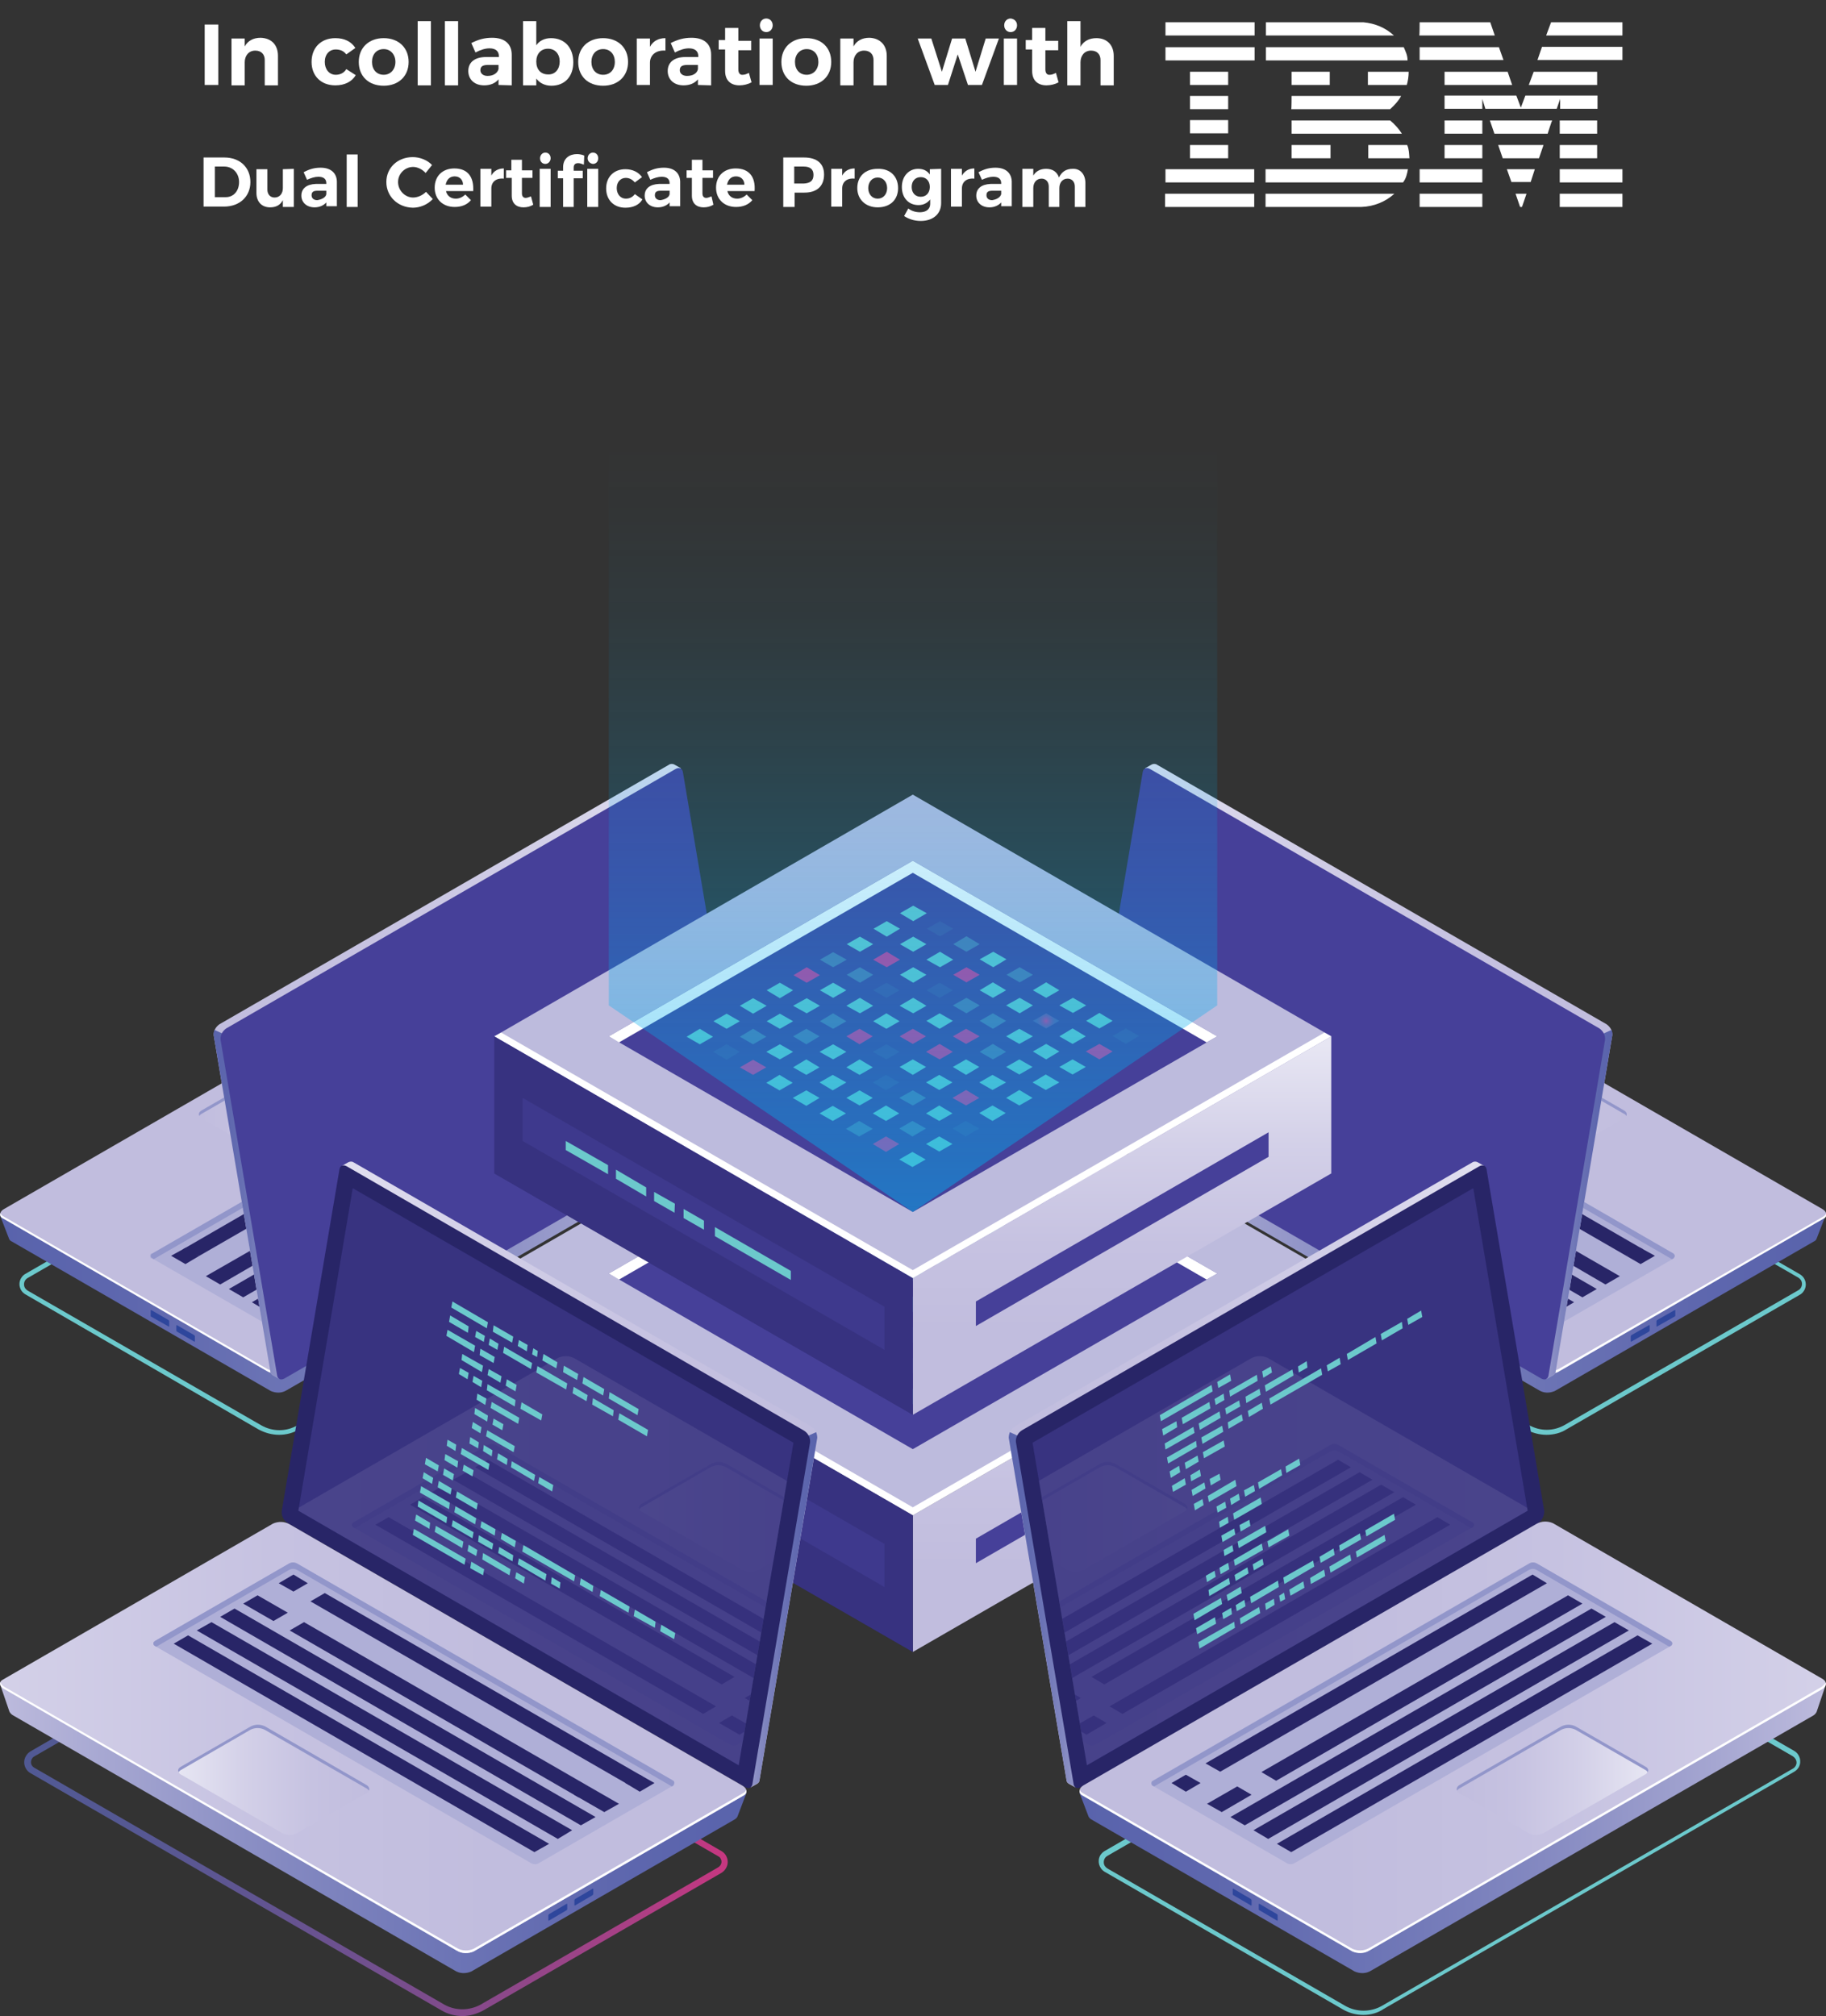
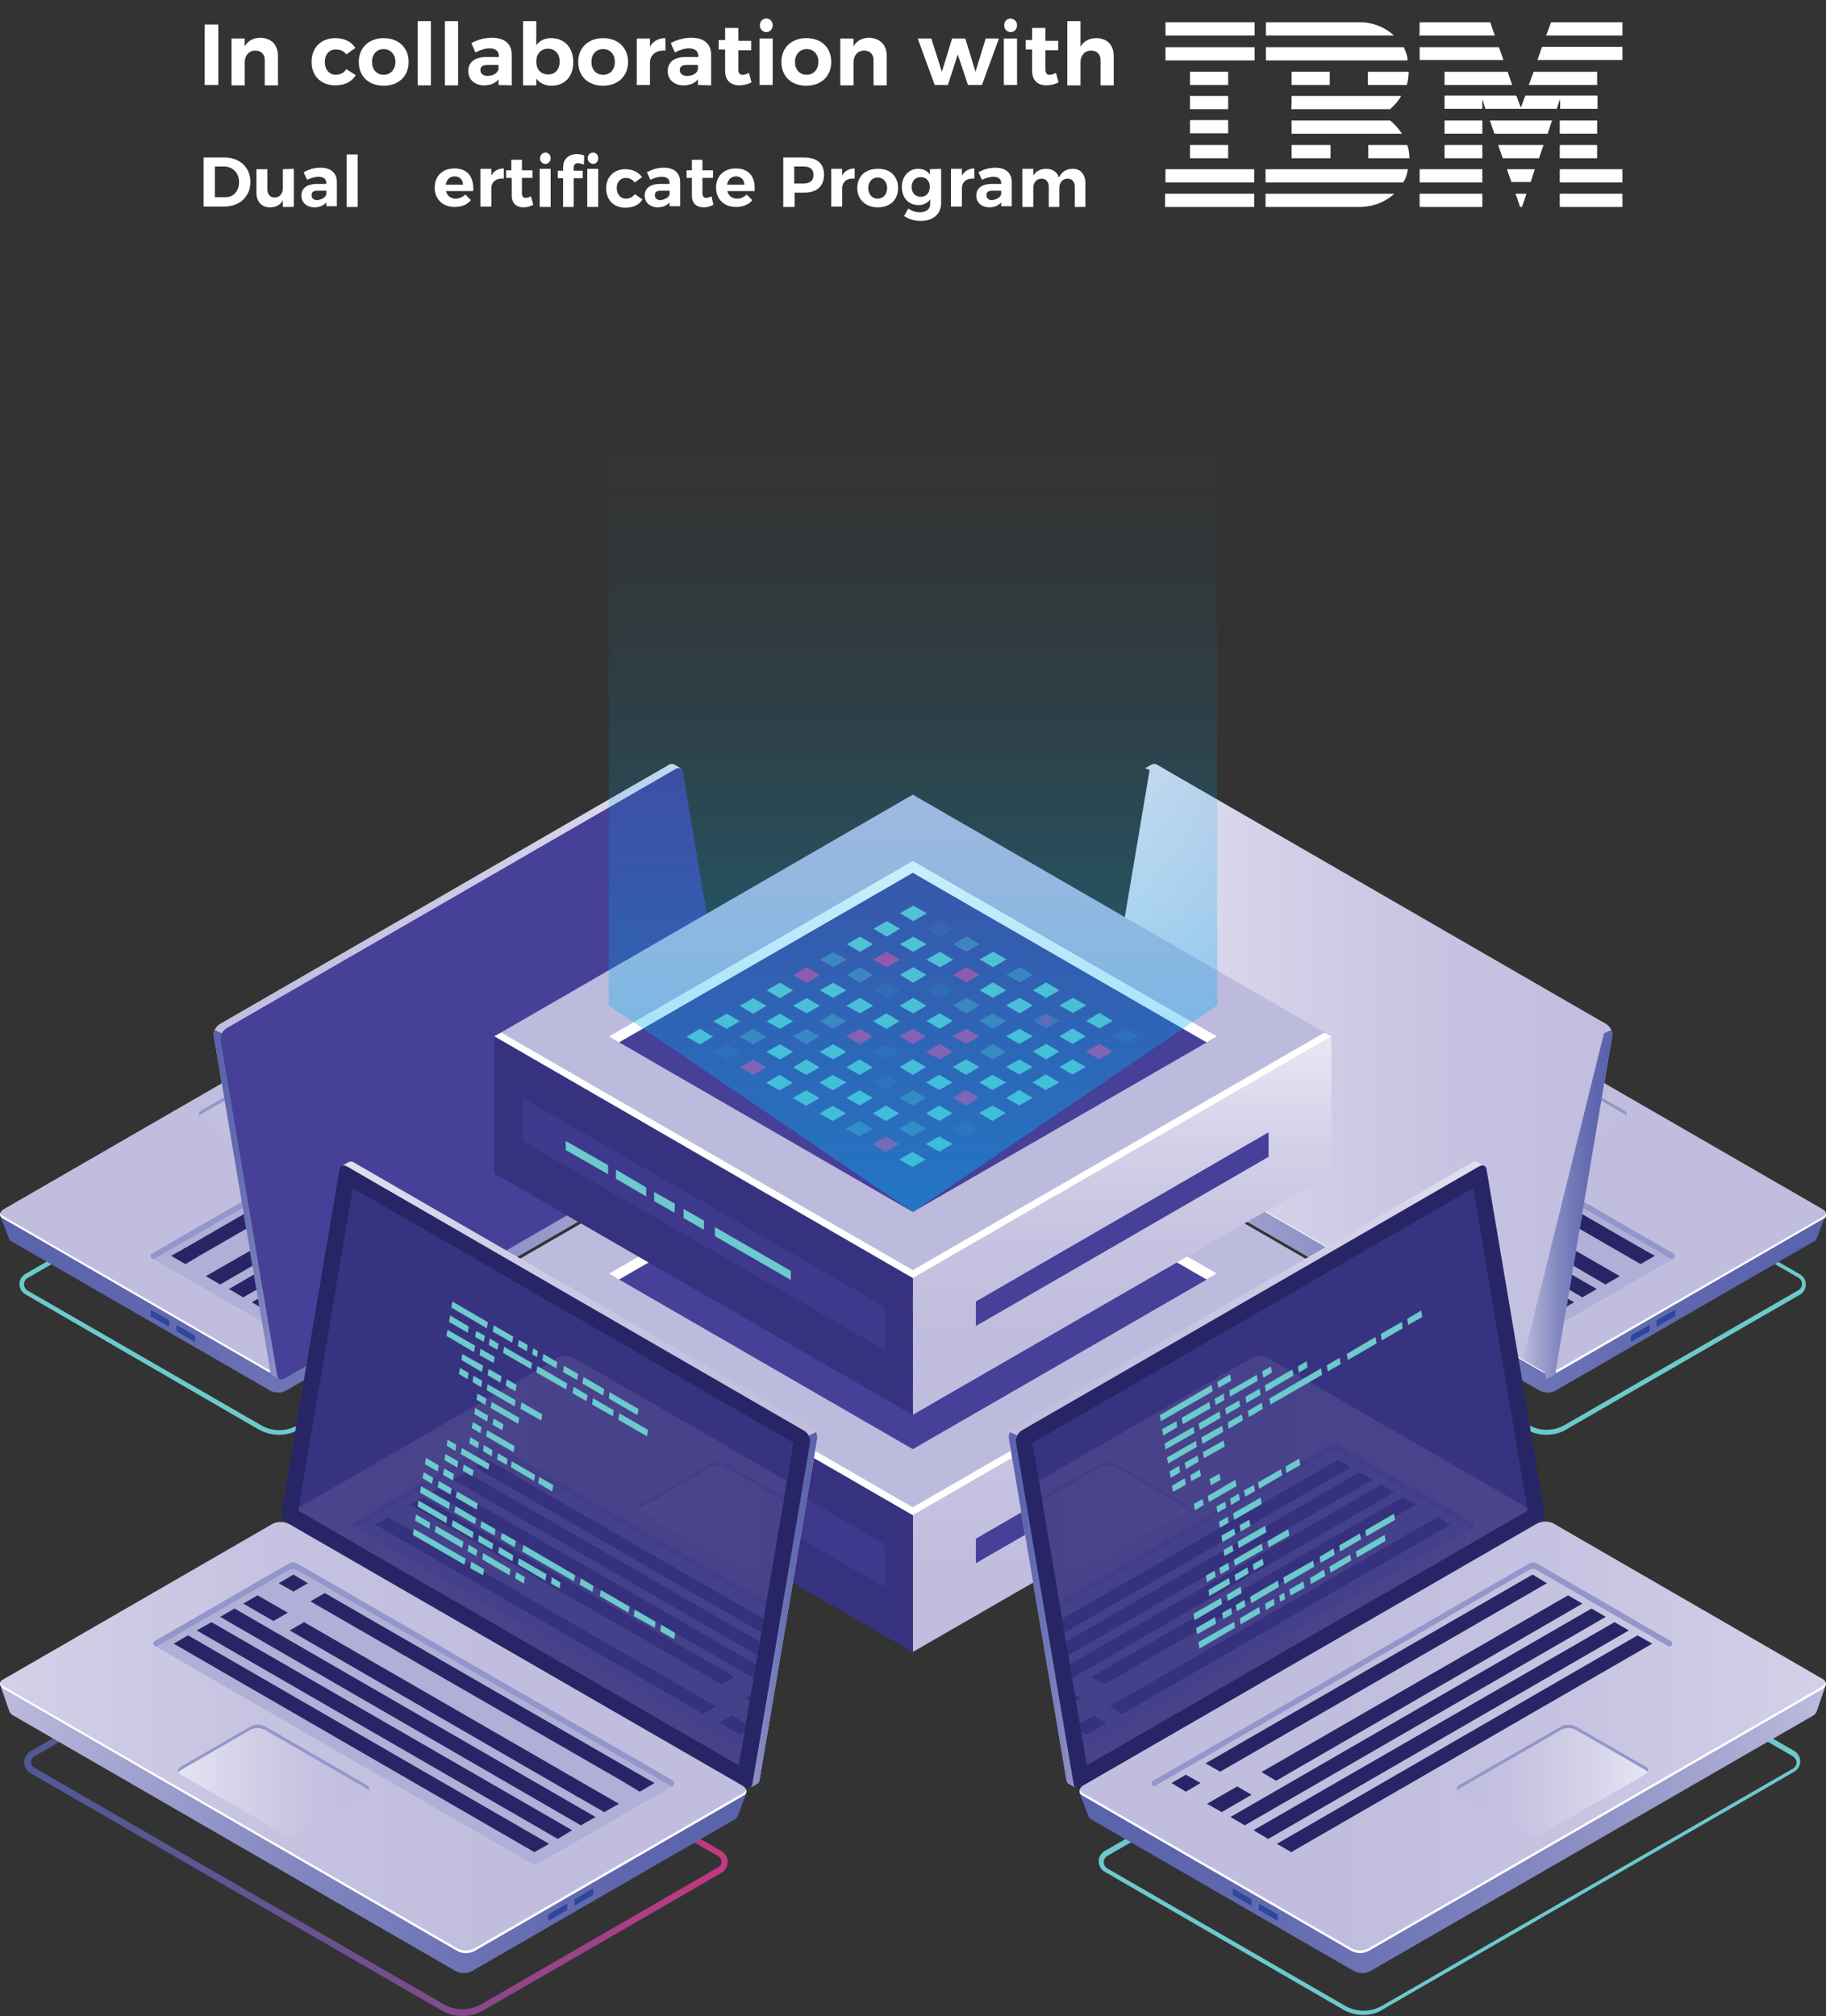
<svg xmlns="http://www.w3.org/2000/svg" xmlns:xlink="http://www.w3.org/1999/xlink" version="1.1" id="Layer_1" x="0px" y="0px" viewBox="0 0 483.5 533.8" style="enable-background:new 0 0 483.5 533.8;" xml:space="preserve">
  <rect x="0" y="0" width="483.5" height="533.8" fill="#333333" stroke="none" />
  <style type="text/css">
	.st0{fill:#6CC9CC;}
	.st1{fill:url(#SVGID_1_);}
	.st2{fill:url(#SVGID_2_);}
	.st3{fill:#FFFFFF;}
	.st4{fill:#2E469C;}
	.st5{fill:#AFAFD7;}
	.st6{fill:#9296CA;}
	.st7{fill:#282567;}
	.st8{fill:url(#SVGID_3_);}
	.st9{fill:url(#SVGID_4_);}
	.st10{fill:url(#SVGID_5_);}
	.st11{fill:#464099;}
	.st12{fill:url(#SVGID_6_);}
	.st13{fill:url(#SVGID_7_);}
	.st14{fill:url(#SVGID_8_);}
	.st15{fill:url(#SVGID_9_);}
	.st16{fill:url(#SVGID_10_);}
	.st17{fill:#BDBBDD;}
	.st18{fill:url(#SVGID_11_);}
	.st19{opacity:0.51;}
	.st20{opacity:0.51;fill:#464099;enable-background:new    ;}
	.st21{opacity:0.1;fill:#6CC9CC;enable-background:new    ;}
	.st22{opacity:0.4;fill:#6CC9CC;enable-background:new    ;}
	.st23{fill:url(#SVGID_12_);}
	.st24{opacity:0.8;fill:#EC3894;enable-background:new    ;}
	.st25{opacity:0.8;fill:url(#SVGID_13_);enable-background:new    ;}
	.st26{fill:url(#SVGID_14_);}
	.st27{fill:url(#SVGID_15_);}
	.st28{fill:url(#SVGID_16_);}
	.st29{fill:url(#SVGID_17_);}
	.st30{fill:url(#SVGID_18_);}
	.st31{opacity:0.11;}
	.st32{clip-path:url(#SVGID_20_);}
	.st33{fill:url(#SVGID_21_);}
	.st34{fill:url(#SVGID_22_);}
	.st35{opacity:0.8;}
	.st36{fill:url(#SVGID_23_);}
	.st37{fill:url(#SVGID_24_);}
	.st38{fill:url(#SVGID_25_);}
	.st39{fill:url(#SVGID_26_);}
	.st40{fill:url(#SVGID_27_);}
	.st41{fill:url(#SVGID_28_);}
	.st42{clip-path:url(#SVGID_30_);}
	.st43{fill:url(#SVGID_31_);}
	.st44{fill:url(#SVGID_32_);}
	.st45{opacity:0.5;fill:url(#SVGID_33_);enable-background:new    ;}
</style>
  <title>website-banners-creatives-alabs</title>
  <g>
    <g id="Layer_1_1_">
      <g>
        <path class="st0" d="M73.9,379.9c-1.9,0-3.7-0.5-5.4-1.4L6.7,342.7c-1.5-0.9-2-2.8-1.1-4.3c0.3-0.5,0.7-0.9,1.1-1.1l111.9-64.6     c0.2-0.1,0.4-0.1,0.6,0l0.5,0.3l66.4,38.3c1.5,0.9,2,2.8,1.1,4.3c-0.3,0.5-0.7,0.9-1.1,1.1L79.3,378.4     C77.7,379.4,75.8,379.9,73.9,379.9z M118.9,273.9L7.3,338.4c-0.9,0.5-1.2,1.7-0.7,2.6c0.2,0.3,0.4,0.5,0.7,0.7l61.9,35.7     c3,1.7,6.6,1.7,9.5,0l106.9-61.7c0.9-0.5,1.2-1.7,0.7-2.6c-0.2-0.3-0.4-0.5-0.7-0.7L118.9,273.9z" />
      </g>
      <linearGradient id="SVGID_1_" gradientUnits="userSpaceOnUse" x1="2743.73" y1="337.93" x2="2937.91" y2="337.93" gradientTransform="matrix(1 0 0 -1 -2743.73 652)">
        <stop offset="0" style="stop-color:#5963AC" />
        <stop offset="0.18" style="stop-color:#5E67AE" />
        <stop offset="0.39" style="stop-color:#6C74B5" />
        <stop offset="0.62" style="stop-color:#8489C1" />
        <stop offset="0.85" style="stop-color:#A5A6D1" />
        <stop offset="1" style="stop-color:#BDBBDD" />
      </linearGradient>
      <path class="st1" d="M194.2,294l-6.5,3.4l-65.1-37.6c-1.4-0.6-2.9-0.6-4.2,0.2L6,324.8c-1.1-0.6-6-3-6-3l2.4,6.2l0,0    c0.1,0.3,0.4,0.6,0.7,0.7l68.6,39.6c1.4,0.6,2.9,0.6,4.2-0.2l114.9-66.4c0.4-0.2,0.8-0.6,1-1l0,0L194.2,294z" />
      <linearGradient id="SVGID_2_" gradientUnits="userSpaceOnUse" x1="2809" y1="344.405" x2="3003.255" y2="344.405" gradientTransform="matrix(1 0 0 -1 -2743.73 652)">
        <stop offset="0" style="stop-color:#C1BDDE" />
        <stop offset="0.3" style="stop-color:#C6C2E1" />
        <stop offset="0.65" style="stop-color:#D3D0E8" />
        <stop offset="1" style="stop-color:#E7E6F3" />
      </linearGradient>
      <path class="st2" d="M193.2,295L75.4,363c-1.3,0.8-3,0.8-4.4,0.2L0.8,322.6c-1.1-0.6-1-1.8,0.3-2.5l117.8-68    c1.3-0.8,3-0.8,4.4-0.2l70.3,40.6C194.6,293.2,194.5,294.3,193.2,295z" />
      <path class="st3" d="M193.2,294.4l-117.8,68c-1.3,0.8-3,0.8-4.4,0.2L0.8,322c-0.3-0.2-0.5-0.4-0.7-0.8c-0.2,0.6,0.1,1.2,0.7,1.4    L71,363.2c1.4,0.6,3,0.6,4.4-0.2l117.8-68c0.9-0.5,1.2-1.2,1-1.8C194,293.8,193.6,294.1,193.2,294.4z" />
      <path class="st4" d="M39.9,348.3V347c0-0.1,0.1-0.2,0.2-0.1l4.5,2.6c0.1,0.1,0.2,0.2,0.2,0.3v1.3c0,0.1-0.1,0.2-0.2,0.1l-4.6-2.6    C39.9,348.6,39.9,348.5,39.9,348.3z" />
      <path class="st4" d="M46.7,352.3V351c0-0.1,0.1-0.2,0.2-0.1l4.5,2.6c0.1,0.1,0.2,0.2,0.2,0.3v1.3c0,0.1-0.1,0.2-0.2,0.1l-4.5-2.6    C46.7,352.5,46.7,352.4,46.7,352.3z" />
      <path class="st5" d="M40.4,331.9l97.9-56.5c0.7-0.4,1.5-0.4,2.1,0l34.9,20.2c0.4,0.2,0.5,0.7,0.3,1c-0.1,0.1-0.2,0.2-0.3,0.3    l-97.8,56.5c-0.7,0.4-1.5,0.4-2.1,0l-34.9-20.1c-0.4,0-0.8-0.2-0.7-0.6C39.6,332.1,40,331.8,40.4,331.9z" />
      <path class="st6" d="M40.4,333.2l0.3,0.2l97.5-56.3c0.7-0.4,1.5-0.4,2.1,0l34.5,20l0.4-0.2c0.4-0.2,0.5-0.7,0.3-1    c-0.1-0.1-0.2-0.2-0.3-0.3l-34.9-20.2c-0.7-0.4-1.5-0.4-2.1,0l-97.9,56.5c-0.4,0.2-0.5,0.7-0.3,1C40.2,333,40.3,333.1,40.4,333.2z    " />
      <polygon class="st7" points="143,280.5 52.8,332.5 48.4,330.8 139.2,278.3   " />
      <polygon class="st7" points="152.3,285.8 72.5,331.9 68.7,329.7 148.5,283.6   " />
      <polygon class="st7" points="158.3,289.3 64.4,343.5 60.6,341.3 154.5,287.1   " />
      <polygon class="st7" points="164.3,292.8 70.4,347 66.7,344.8 160.6,290.6   " />
      <polygon class="st7" points="170.4,296.3 76.5,350.5 72.7,348.3 166.6,294.1   " />
      <polygon class="st7" points="52.8,332.5 49.1,334.7 45.3,332.5 49.1,330.4   " />
      <polygon class="st7" points="77.1,329.2 58.3,340.1 54.5,337.9 73.5,327   " />
      <linearGradient id="SVGID_3_" gradientUnits="userSpaceOnUse" x1="2796.388" y1="359.34" x2="2846.125" y2="359.34" gradientTransform="matrix(1 0 0 -1 -2743.73 652)">
        <stop offset="0" style="stop-color:#C1BDDE" />
        <stop offset="0.3" style="stop-color:#C6C2E1" />
        <stop offset="0.65" style="stop-color:#D3D0E8" />
        <stop offset="1" style="stop-color:#E7E6F3" />
      </linearGradient>
      <path class="st8" d="M75.2,306.5l26.4-15.2c0.6-0.2,0.9-0.8,0.7-1.4c-0.1-0.3-0.4-0.6-0.7-0.7l-18.1-10.4c-1.2-0.6-2.6-0.6-3.7,0    L53.4,294c-0.6,0.2-0.9,0.8-0.7,1.4c0.1,0.3,0.4,0.6,0.7,0.7l18,10.4C72.6,307.2,74,307.2,75.2,306.5z" />
      <path class="st6" d="M53.4,294.9l26.4-15.2c1.2-0.6,2.6-0.6,3.7,0l18.1,10.4c0.3,0.2,0.5,0.4,0.7,0.6c0.3-0.5,0.1-1.1-0.7-1.5    l-18.1-10.4c-1.2-0.6-2.6-0.6-3.7,0L53.4,294c-0.7,0.4-0.9,1-0.6,1.5C52.9,295.2,53.2,295,53.4,294.9z" />
      <linearGradient id="SVGID_4_" gradientUnits="userSpaceOnUse" x1="2800.286" y1="368.331" x2="2937.731" y2="368.331" gradientTransform="matrix(1 0 0 -1 -2743.73 652)">
        <stop offset="0" style="stop-color:#C1BDDE" />
        <stop offset="0.3" style="stop-color:#C6C2E1" />
        <stop offset="0.65" style="stop-color:#D3D0E8" />
        <stop offset="1" style="stop-color:#E7E6F3" />
      </linearGradient>
      <path class="st9" d="M194,292.2l-14.9-88.3l1.2-0.5l-1.8-1l0,0c-0.4-0.2-1-0.2-1.4,0.1l-119,68.7c-1,0.7-1.6,1.8-1.5,3l15,89    c0,0.4,0.3,0.7,0.6,0.9l0,0l1.8,1l0.3-1.6h-0.1l118.3-68.3C193.4,294.5,194,293.4,194,292.2z" />
      <linearGradient id="SVGID_5_" gradientUnits="userSpaceOnUse" x1="2800.29" y1="333.085" x2="2823.894" y2="333.085" gradientTransform="matrix(1 0 0 -1 -2743.73 652)">
        <stop offset="0" style="stop-color:#5963AC" />
        <stop offset="0.18" style="stop-color:#5E67AE" />
        <stop offset="0.39" style="stop-color:#6C74B5" />
        <stop offset="0.62" style="stop-color:#8489C1" />
        <stop offset="0.85" style="stop-color:#A5A6D1" />
        <stop offset="1" style="stop-color:#BDBBDD" />
      </linearGradient>
      <path class="st10" d="M58.8,273.6l-2-0.9c-0.2,0.5-0.3,1-0.2,1.5l15,89c0,0.4,0.3,0.7,0.6,0.9l0,0l1.8,1l0.3-1.6h-0.1l6-3.5    L58.8,273.6z" />
      <path class="st11" d="M194.3,296.3L75.3,365c-0.9,0.5-1.7,0.2-1.9-0.7l-15-89c-0.1-1.2,0.5-2.3,1.5-3l119-68.7    c0.9-0.5,1.7-0.2,1.9,0.7l15,89C195.9,294.5,195.3,295.7,194.3,296.3z" />
      <g>
        <path class="st0" d="M409.5,379.9c-1.9,0-3.7-0.5-5.4-1.4l-106.9-61.7c-1.5-0.9-2-2.8-1.1-4.3c0.3-0.5,0.7-0.9,1.1-1.1l66.9-38.6     c0.2-0.1,0.4-0.1,0.6,0l111.9,64.6c1.5,0.9,2,2.8,1.1,4.3c-0.3,0.5-0.7,0.9-1.1,1.1l-61.9,35.7     C413.3,379.4,411.4,379.9,409.5,379.9z M364.5,274l-0.2,0.1l-66.4,38.3c-0.9,0.5-1.2,1.6-0.7,2.5c0.2,0.3,0.4,0.5,0.7,0.7     l106.9,61.7l0,0c3,1.7,6.5,1.7,9.5,0l61.9-35.7c0.9-0.5,1.2-1.7,0.7-2.6c-0.2-0.3-0.4-0.5-0.7-0.7L364.5,274z" />
      </g>
      <linearGradient id="SVGID_6_" gradientUnits="userSpaceOnUse" x1="-5002.47" y1="337.93" x2="-4808.3" y2="337.93" gradientTransform="matrix(-1 0 0 -1 -4519.03 652)">
        <stop offset="0" style="stop-color:#5963AC" />
        <stop offset="0.18" style="stop-color:#5E67AE" />
        <stop offset="0.39" style="stop-color:#6C74B5" />
        <stop offset="0.62" style="stop-color:#8489C1" />
        <stop offset="0.85" style="stop-color:#A5A6D1" />
        <stop offset="1" style="stop-color:#BDBBDD" />
      </linearGradient>
      <path class="st12" d="M289.3,294l6.5,3.4l65.1-37.6c1.4-0.6,2.9-0.6,4.2,0.2l112.3,64.8c1.1-0.6,6-3,6-3L481,328l0,0    c-0.1,0.3-0.4,0.6-0.7,0.7l-68.6,39.6c-1.4,0.6-2.9,0.6-4.2-0.2l-114.9-66.3c-0.4-0.2-0.8-0.6-1-1l0,0L289.3,294z" />
      <linearGradient id="SVGID_7_" gradientUnits="userSpaceOnUse" x1="-4937.21" y1="344.405" x2="-4742.968" y2="344.405" gradientTransform="matrix(-1 0 0 -1 -4519.03 652)">
        <stop offset="0" style="stop-color:#C1BDDE" />
        <stop offset="0.3" style="stop-color:#C6C2E1" />
        <stop offset="0.65" style="stop-color:#D3D0E8" />
        <stop offset="1" style="stop-color:#E7E6F3" />
      </linearGradient>
      <path class="st13" d="M290.3,295l117.8,68c1.3,0.8,3,0.8,4.4,0.2l70.3-40.6c1.1-0.6,1-1.8-0.3-2.5l-117.8-68    c-1.3-0.8-3-0.8-4.4-0.2L290,292.5C288.9,293.2,289,294.3,290.3,295z" />
      <path class="st3" d="M290.3,294.4l117.8,68c1.3,0.8,3,0.8,4.4,0.2l70.3-40.5c0.3-0.2,0.6-0.4,0.7-0.8c0.2,0.6-0.1,1.2-0.7,1.4    l-70.3,40.6c-1.4,0.6-3,0.6-4.4-0.2l-117.8-68c-0.9-0.5-1.2-1.2-1-1.8C289.5,293.8,289.8,294.1,290.3,294.4z" />
      <path class="st4" d="M443.6,348.3V347c0-0.1-0.1-0.2-0.2-0.1l-4.6,2.6c-0.1,0.1-0.2,0.2-0.2,0.3v1.3c0,0.1,0.1,0.2,0.2,0.1    l4.6-2.6C443.5,348.6,443.6,348.5,443.6,348.3z" />
      <path class="st4" d="M436.8,352.3V351c0-0.1-0.1-0.2-0.2-0.1l-4.6,2.6c-0.1,0.1-0.2,0.2-0.2,0.3v1.3c0,0.1,0.1,0.2,0.2,0.1    l4.6-2.6C436.7,352.5,436.8,352.4,436.8,352.3z" />
      <path class="st5" d="M443.1,331.9l-97.9-56.5c-0.7-0.4-1.5-0.4-2.1,0l-34.9,20.2c-0.4,0.2-0.5,0.7-0.3,1c0.1,0.1,0.2,0.2,0.3,0.3    l97.8,56.5c0.6,0.4,1.5,0.4,2.1,0l34.9-20.1c0.4-0.2,0.5-0.7,0.3-1C443.3,332,443.2,331.9,443.1,331.9z" />
      <path class="st6" d="M443.1,333.2l-0.4,0.2l-97.5-56.3c-0.7-0.4-1.5-0.4-2.1,0l-34.5,20l-0.4-0.2c-0.4-0.2-0.5-0.7-0.3-1    c0.1-0.1,0.2-0.2,0.3-0.3l34.9-20.2c0.7-0.4,1.5-0.4,2.1,0l97.9,56.5c0.3,0.2,0.5,0.7,0.2,1C443.3,333,443.2,333.1,443.1,333.2z" />
      <polygon class="st7" points="340.5,280.5 430.6,332.5 435.1,330.8 344.2,278.3   " />
      <polygon class="st7" points="331.2,285.8 410.9,331.9 414.7,329.7 335,283.6   " />
      <polygon class="st7" points="325.1,289.3 419,343.5 422.8,341.3 328.9,287.1   " />
      <polygon class="st7" points="319.1,292.8 413,347 416.8,344.8 322.9,290.6   " />
      <polygon class="st7" points="313.1,296.3 407,350.5 410.8,348.3 316.9,294.1   " />
      <polygon class="st7" points="430.6,332.5 434.4,334.7 438.2,332.5 434.4,330.4   " />
      <polygon class="st7" points="406.4,329.2 425.1,340.1 428.9,337.9 410,327   " />
      <linearGradient id="SVGID_8_" gradientUnits="userSpaceOnUse" x1="-4949.812" y1="359.346" x2="-4900.094" y2="359.346" gradientTransform="matrix(-1 0 0 -1 -4519.03 652)">
        <stop offset="0" style="stop-color:#C1BDDE" />
        <stop offset="0.3" style="stop-color:#C6C2E1" />
        <stop offset="0.65" style="stop-color:#D3D0E8" />
        <stop offset="1" style="stop-color:#E7E6F3" />
      </linearGradient>
      <path class="st14" d="M408.2,306.5l-26.4-15.2c-0.6-0.2-0.9-0.8-0.7-1.4c0.1-0.3,0.4-0.6,0.7-0.7l18-10.4c1.2-0.6,2.6-0.6,3.7,0    L430,294c0.6,0.2,0.9,0.8,0.7,1.4c-0.1,0.3-0.4,0.6-0.7,0.7l-18,10.4C410.8,307.2,409.4,307.2,408.2,306.5z" />
      <path class="st6" d="M430,294.9l-26.4-15.2c-1.2-0.6-2.6-0.6-3.7,0l-18,10.4c-0.3,0.1-0.5,0.4-0.6,0.6c-0.3-0.5-0.1-1.1,0.6-1.5    l18-10.4c1.2-0.6,2.6-0.6,3.7,0L430,294c0.7,0.4,0.9,1,0.6,1.5C430.5,295.2,430.3,295,430,294.9z" />
      <linearGradient id="SVGID_9_" gradientUnits="userSpaceOnUse" x1="-4945.904" y1="368.331" x2="-4808.484" y2="368.331" gradientTransform="matrix(-1 0 0 -1 -4519.03 652)">
        <stop offset="0" style="stop-color:#C1BDDE" />
        <stop offset="0.3" style="stop-color:#C6C2E1" />
        <stop offset="0.65" style="stop-color:#D3D0E8" />
        <stop offset="1" style="stop-color:#E7E6F3" />
      </linearGradient>
      <path class="st15" d="M289.5,292.2l14.9-88.3l-1.2-0.5l1.8-1l0,0c0.4-0.2,1-0.2,1.4,0.1l119,68.7c1,0.7,1.6,1.8,1.5,3l-15,89    c0,0.4-0.3,0.7-0.6,0.9l0,0l-1.8,1l-0.3-1.6h0.1L291,295.3C290,294.6,289.4,293.5,289.5,292.2z" />
      <linearGradient id="SVGID_10_" gradientUnits="userSpaceOnUse" x1="-4945.93" y1="333.085" x2="-4922.321" y2="333.085" gradientTransform="matrix(-1 0 0 -1 -4519.03 652)">
        <stop offset="0" style="stop-color:#5963AC" />
        <stop offset="0.18" style="stop-color:#5E67AE" />
        <stop offset="0.39" style="stop-color:#6C74B5" />
        <stop offset="0.62" style="stop-color:#8489C1" />
        <stop offset="0.85" style="stop-color:#A5A6D1" />
        <stop offset="1" style="stop-color:#BDBBDD" />
      </linearGradient>
      <path class="st16" d="M424.7,273.6l2-0.9c0.2,0.5,0.3,1,0.2,1.5l-15,89c0,0.4-0.3,0.7-0.6,0.9l0,0l-1.8,1l-0.3-1.6h0.1l-6-3.5    L424.7,273.6z" />
-       <path class="st11" d="M289.1,296.3l119,68.7c0.9,0.5,1.7,0.2,1.9-0.7l15-89c0.1-1.2-0.5-2.3-1.5-3l-119-68.7    c-0.9-0.5-1.7-0.2-1.9,0.7l-15,89C287.5,294.5,288.1,295.7,289.1,296.3z" />
      <polygon class="st17" points="241.7,401.2 130.9,337.2 241.7,273.2 352.5,337.2   " />
      <polygon class="st11" points="241.7,383.7 161.2,337.2 241.7,290.7 322.3,337.2   " />
      <polygon class="st3" points="241.7,293.8 319.5,338.8 322.3,337.2 241.7,290.7 161.2,337.2 163.9,338.8   " />
      <linearGradient id="SVGID_11_" gradientUnits="userSpaceOnUse" x1="297.125" y1="236.97" x2="297.125" y2="312.68" gradientTransform="matrix(1 0 0 -1 0 652)">
        <stop offset="0" style="stop-color:#C1BDDE" />
        <stop offset="0.3" style="stop-color:#C6C2E1" />
        <stop offset="0.65" style="stop-color:#D3D0E8" />
        <stop offset="1" style="stop-color:#E7E6F3" />
      </linearGradient>
      <polygon class="st18" points="352.5,337.2 352.5,373.5 241.7,437.4 241.7,401.2   " />
      <polygon class="st7" points="130.9,337.2 130.9,373.5 241.7,437.4 241.7,401.2   " />
      <g class="st19">
        <polygon class="st11" points="138.4,353.5 138.4,364.9 234.2,420.2 234.2,408.8    " />
      </g>
      <polygon class="st3" points="241.7,399.1 132.7,336.1 130.9,337.2 241.7,401.2 352.5,337.2 350.7,336.1   " />
      <polygon class="st11" points="335.9,362.6 335.9,369.1 258.4,413.9 258.4,407.4   " />
      <polygon class="st20" points="130.9,337.2 130.9,373.5 241.7,437.4 241.7,401.2   " />
      <polygon class="st0" points="209.4,399.2 189.3,387.6 189.3,390 209.4,401.6   " />
      <polygon class="st0" points="186.4,386 181,382.9 181,385.3 186.4,388.4   " />
      <polygon class="st0" points="161,371.3 149.8,364.9 149.8,367.3 161,373.7   " />
      <polygon class="st0" points="171.1,377.2 163.1,372.5 163.1,374.9 171.1,379.6   " />
      <polygon class="st0" points="178.7,381.5 173.2,378.4 173.2,380.8 178.6,383.9   " />
      <polygon class="st0" points="241.8,306.7 238.3,304.6 241.8,302.6 245.4,304.6   " />
      <polygon class="st21" points="248.9,310.7 245.4,308.7 248.9,306.7 252.4,308.7   " />
      <polygon class="st22" points="255.9,314.8 252.4,312.8 255.9,310.7 259.4,312.8   " />
      <polygon class="st0" points="263,318.8 259.4,316.8 263,314.8 266.5,316.8   " />
      <polygon class="st22" points="270,322.9 266.5,320.9 270,318.8 273.5,320.9   " />
      <polygon class="st0" points="277,327 273.5,324.9 277,322.9 280.5,324.9   " />
      <polygon class="st0" points="284.1,331 280.5,329 284.1,327 287.6,329   " />
      <polygon class="st0" points="291.1,335.1 287.6,333.1 291.1,331 294.6,333.1   " />
      <polygon class="st21" points="298.1,339.2 294.6,337.1 298.1,335.1 301.6,337.1   " />
      <polygon class="st0" points="234.8,310.7 231.3,308.7 234.8,306.7 238.3,308.7   " />
      <polygon class="st0" points="241.8,314.8 238.3,312.8 241.8,310.7 245.3,312.8   " />
      <polygon class="st0" points="248.9,318.9 245.3,316.8 248.9,314.8 252.4,316.8   " />
      <polygon class="st0" points="255.9,322.9 252.4,320.9 255.9,318.9 259.4,320.9   " />
      <polygon class="st0" points="262.9,327 259.4,325 262.9,322.9 266.4,325   " />
      <polygon class="st0" points="270,331 266.4,329 270,327 273.5,329   " />
      <polygon class="st0" points="277,335.1 273.5,333.1 277,331 280.5,333.1   " />
      <polygon class="st0" points="284,339.2 280.5,337.1 284,335.1 287.5,337.1   " />
      <polygon class="st0" points="291.1,343.2 287.5,341.2 291.1,339.2 294.6,341.2   " />
      <polygon class="st0" points="227.7,314.8 224.2,312.8 227.7,310.8 231.2,312.8   " />
      <polygon class="st0" points="234.8,318.9 231.2,316.9 234.8,314.8 238.3,316.9   " />
      <polygon class="st0" points="241.8,322.9 238.3,320.9 241.8,318.9 245.3,320.9   " />
      <polygon class="st21" points="248.8,327 245.3,325 248.8,322.9 252.3,325   " />
      <polygon class="st22" points="255.9,331.1 252.3,329 255.9,327 259.4,329   " />
      <polygon class="st22" points="262.9,335.1 259.4,333.1 262.9,331.1 266.4,333.1   " />
      <polygon class="st0" points="269.9,339.2 266.4,337.2 269.9,335.1 273.5,337.2   " />
      <polygon class="st0" points="277,343.2 273.5,341.2 277,339.2 280.5,341.2   " />
      <polygon class="st0" points="284,347.3 280.5,345.3 284,343.2 287.5,345.3   " />
      <polygon class="st22" points="220.6,318.9 217.1,316.9 220.6,314.8 224.2,316.9   " />
      <polygon class="st22" points="227.7,323 224.2,320.9 227.7,318.9 231.2,320.9   " />
      <polygon class="st21" points="234.7,327 231.2,325 234.7,323 238.2,325   " />
      <polygon class="st0" points="241.8,331.1 238.2,329 241.8,327 245.3,329   " />
      <polygon class="st0" points="248.8,335.1 245.3,333.1 248.8,331.1 252.3,333.1   " />
      <polygon class="st0" points="255.8,339.2 252.3,337.2 255.8,335.1 259.4,337.2   " />
      <polygon class="st22" points="262.9,343.3 259.4,341.2 262.9,339.2 266.4,341.2   " />
      <polygon class="st0" points="269.9,347.3 266.4,345.3 269.9,343.3 273.4,345.3   " />
      <polygon class="st0" points="276.9,351.4 273.4,349.4 276.9,347.3 280.5,349.4   " />
      <polygon class="st0" points="213.6,323 210.1,320.9 213.6,318.9 217.1,320.9   " />
      <polygon class="st0" points="220.6,327 217.1,325 220.6,323 224.1,325   " />
      <polygon class="st0" points="227.7,331.1 224.1,329.1 227.7,327 231.2,329.1   " />
      <polygon class="st0" points="234.7,335.2 231.2,333.1 234.7,331.1 238.2,333.1   " />
      <polygon class="st0" points="241.7,339.2 238.2,337.2 241.7,335.2 245.2,337.2   " />
      <polygon class="st0" points="248.8,343.3 245.2,341.2 248.8,339.2 252.3,341.2   " />
      <polygon class="st0" points="255.8,347.4 252.3,345.3 255.8,343.3 259.3,345.3   " />
      <polygon class="st0" points="262.8,351.4 259.3,349.4 262.8,347.4 266.4,349.4   " />
      <polygon class="st0" points="269.9,355.5 266.4,353.4 269.9,351.4 273.4,353.4   " />
      <polygon class="st0" points="206.5,327 203,325 206.5,323 210,325   " />
      <polygon class="st0" points="213.6,331.1 210,329.1 213.6,327 217.1,329.1   " />
      <polygon class="st22" points="220.6,335.2 217.1,333.1 220.6,331.1 224.1,333.1   " />
      <polygon class="st0" points="227.6,339.2 224.1,337.2 227.6,335.2 231.1,337.2   " />
      <polygon class="st21" points="234.7,343.3 231.1,341.3 234.7,339.2 238.2,341.3   " />
      <polygon class="st0" points="241.7,347.4 238.2,345.3 241.7,343.3 245.2,345.3   " />
      <polygon class="st0" points="248.7,351.4 245.2,349.4 248.7,347.4 252.2,349.4   " />
      <polygon class="st0" points="255.8,355.5 252.2,353.5 255.8,351.4 259.3,353.5   " />
      <polygon class="st0" points="262.8,359.5 259.3,357.5 262.8,355.5 266.3,357.5   " />
      <polygon class="st0" points="199.4,331.1 195.9,329.1 199.4,327.1 203,329.1   " />
      <polygon class="st0" points="206.5,335.2 203,333.2 206.5,331.1 210,333.2   " />
      <polygon class="st22" points="213.5,339.3 210,337.2 213.5,335.2 217,337.2   " />
      <polygon class="st0" points="220.6,343.3 217,341.3 220.6,339.3 224.1,341.3   " />
      <polygon class="st0" points="227.6,347.4 224.1,345.4 227.6,343.3 231.1,345.4   " />
      <polygon class="st21" points="234.6,351.4 231.1,349.4 234.6,347.4 238.1,349.4   " />
      <polygon class="st22" points="241.7,355.5 238.1,353.5 241.7,351.4 245.2,353.5   " />
      <polygon class="st0" points="248.7,359.6 245.2,357.5 248.7,355.5 252.2,357.5   " />
      <polygon class="st21" points="255.7,363.6 252.2,361.6 255.7,359.6 259.3,361.6   " />
      <polygon class="st0" points="192.4,335.2 188.9,333.2 192.4,331.1 195.9,333.2   " />
      <polygon class="st22" points="199.4,339.3 195.9,337.2 199.4,335.2 202.9,337.2   " />
      <polygon class="st0" points="206.5,343.3 202.9,341.3 206.5,339.3 210,341.3   " />
      <polygon class="st0" points="213.5,347.4 210,345.4 213.5,343.3 217,345.4   " />
      <polygon class="st0" points="220.5,351.5 217,349.4 220.5,347.4 224.1,349.4   " />
      <polygon class="st0" points="227.6,355.5 224.1,353.5 227.6,351.5 231.1,353.5   " />
      <polygon class="st0" points="234.6,359.6 231.1,357.5 234.6,355.5 238.1,357.5   " />
      <polygon class="st22" points="241.6,363.6 238.1,361.6 241.6,359.6 245.2,361.6   " />
      <polygon class="st0" points="248.7,367.7 245.2,365.7 248.7,363.6 252.2,365.7   " />
      <polygon class="st0" points="185.3,339.3 181.8,337.3 185.3,335.2 188.8,337.3   " />
      <polygon class="st21" points="192.4,343.4 188.8,341.3 192.4,339.3 195.9,341.3   " />
      <polygon class="st0" points="199.4,347.4 195.9,345.4 199.4,343.4 202.9,345.4   " />
      <polygon class="st0" points="206.4,351.5 202.9,349.4 206.4,347.4 209.9,349.4   " />
      <polygon class="st0" points="213.5,355.5 209.9,353.5 213.5,351.5 217,353.5   " />
      <polygon class="st0" points="220.5,359.6 217,357.6 220.5,355.5 224,357.6   " />
      <polygon class="st22" points="227.5,363.7 224,361.6 227.5,359.6 231.1,361.6   " />
      <polygon class="st0" points="234.6,367.7 231.1,365.7 234.6,363.7 238.1,365.7   " />
      <polygon class="st0" points="241.6,371.8 238.1,369.8 241.6,367.7 245.1,369.8   " />
      <polygon class="st17" points="241.7,338.4 130.9,274.4 241.7,210.4 352.5,274.4   " />
      <polygon class="st11" points="241.7,320.9 161.2,274.4 241.7,227.9 322.3,274.4   " />
      <polygon class="st3" points="241.7,231.1 319.5,276 322.3,274.4 241.7,227.9 161.2,274.4 163.9,276   " />
      <linearGradient id="SVGID_12_" gradientUnits="userSpaceOnUse" x1="297.125" y1="299.75" x2="297.125" y2="375.46" gradientTransform="matrix(1 0 0 -1 0 652)">
        <stop offset="0" style="stop-color:#C1BDDE" />
        <stop offset="0.3" style="stop-color:#C6C2E1" />
        <stop offset="0.65" style="stop-color:#D3D0E8" />
        <stop offset="1" style="stop-color:#E7E6F3" />
      </linearGradient>
      <polygon class="st23" points="352.5,274.4 352.5,310.7 241.7,374.6 241.7,338.4   " />
      <polygon class="st7" points="130.9,274.4 130.9,310.7 241.7,374.6 241.7,338.4   " />
      <g class="st19">
        <polygon class="st11" points="138.4,290.7 138.4,302.1 234.2,357.4 234.2,346    " />
      </g>
      <polygon class="st3" points="241.7,336.3 132.7,273.4 130.9,274.4 241.7,338.4 352.5,274.4 350.7,273.4   " />
      <polygon class="st11" points="335.9,299.8 335.9,306.3 258.4,351.1 258.4,344.6   " />
      <polygon class="st20" points="130.9,274.4 130.9,310.7 241.7,374.6 241.7,338.4   " />
      <polygon class="st0" points="209.4,336.5 189.3,324.9 189.3,327.3 209.4,338.9   " />
      <polygon class="st0" points="186.4,323.2 181,320.1 181,322.5 186.4,325.6   " />
      <polygon class="st0" points="161,308.5 149.8,302.1 149.8,304.5 161,310.9   " />
      <polygon class="st0" points="171.1,314.4 163.1,309.7 163.1,312.1 171.1,316.8   " />
      <polygon class="st0" points="178.7,318.7 173.2,315.6 173.2,318 178.6,321.1   " />
      <polygon class="st0" points="241.8,243.9 238.3,241.8 241.8,239.8 245.4,241.8   " />
      <polygon class="st21" points="248.9,247.9 245.4,245.9 248.9,243.9 252.4,245.9   " />
      <polygon class="st22" points="255.9,252 252.4,250 255.9,247.9 259.4,250   " />
      <polygon class="st0" points="263,256.1 259.4,254 263,252 266.5,254   " />
      <polygon class="st22" points="270,260.1 266.5,258.1 270,256.1 273.5,258.1   " />
      <polygon class="st0" points="277,264.2 273.5,262.2 277,260.1 280.5,262.2   " />
      <polygon class="st0" points="284.1,268.2 280.5,266.2 284.1,264.2 287.6,266.2   " />
      <polygon class="st0" points="291.1,272.3 287.6,270.3 291.1,268.2 294.6,270.3   " />
      <polygon class="st21" points="298.1,276.4 294.6,274.3 298.1,272.3 301.6,274.3   " />
      <polygon class="st0" points="234.8,248 231.3,245.9 234.8,243.9 238.3,245.9   " />
      <polygon class="st0" points="241.8,252 238.3,250 241.8,248 245.3,250   " />
      <polygon class="st0" points="248.9,256.1 245.3,254.1 248.9,252 252.4,254.1   " />
      <polygon class="st24" points="255.9,260.1 252.4,258.1 255.9,256.1 259.4,258.1   " />
      <polygon class="st0" points="262.9,264.2 259.4,262.2 262.9,260.1 266.4,262.2   " />
      <polygon class="st0" points="270,268.3 266.4,266.2 270,264.2 273.5,266.2   " />
      <radialGradient id="SVGID_13_" cx="276.995" cy="381.7" r="2.87" gradientTransform="matrix(1 0 0 -1 0 652)" gradientUnits="userSpaceOnUse">
        <stop offset="0" style="stop-color:#EC3894" />
        <stop offset="0.14" style="stop-color:#C7439A" />
        <stop offset="0.33" style="stop-color:#A04EA0" />
        <stop offset="0.51" style="stop-color:#8157A5" />
        <stop offset="0.68" style="stop-color:#6B5EA9" />
        <stop offset="0.85" style="stop-color:#5E62AB" />
        <stop offset="1" style="stop-color:#5963AC" />
      </radialGradient>
      <polygon class="st25" points="277,272.3 273.5,270.3 277,268.3 280.5,270.3   " />
      <polygon class="st0" points="284,276.4 280.5,274.4 284,272.3 287.5,274.4   " />
      <polygon class="st24" points="291.1,280.5 287.5,278.4 291.1,276.4 294.6,278.4   " />
      <polygon class="st0" points="227.7,252 224.2,250 227.7,248 231.2,250   " />
      <polygon class="st24" points="234.8,256.1 231.2,254.1 234.8,252 238.3,254.1   " />
      <polygon class="st0" points="241.8,260.2 238.3,258.1 241.8,256.1 245.3,258.1   " />
      <polygon class="st21" points="248.8,264.2 245.3,262.2 248.8,260.2 252.3,262.2   " />
      <polygon class="st22" points="255.9,268.3 252.3,266.2 255.9,264.2 259.4,266.2   " />
      <polygon class="st22" points="262.9,272.4 259.4,270.3 262.9,268.3 266.4,270.3   " />
      <polygon class="st0" points="269.9,276.4 266.4,274.4 269.9,272.4 273.5,274.4   " />
      <polygon class="st0" points="277,280.5 273.5,278.4 277,276.4 280.5,278.4   " />
      <polygon class="st0" points="284,284.5 280.5,282.5 284,280.5 287.5,282.5   " />
      <polygon class="st22" points="220.6,256.1 217.1,254.1 220.6,252.1 224.2,254.1   " />
      <polygon class="st22" points="227.7,260.2 224.2,258.1 227.7,256.1 231.2,258.1   " />
      <polygon class="st21" points="234.7,264.2 231.2,262.2 234.7,260.2 238.2,262.2   " />
      <polygon class="st0" points="241.8,268.3 238.2,266.3 241.8,264.2 245.3,266.3   " />
      <polygon class="st0" points="248.8,272.4 245.3,270.3 248.8,268.3 252.3,270.3   " />
      <polygon class="st24" points="255.8,276.4 252.3,274.4 255.8,272.4 259.4,274.4   " />
      <polygon class="st22" points="262.9,280.5 259.4,278.5 262.9,276.4 266.4,278.5   " />
      <polygon class="st0" points="269.9,284.5 266.4,282.5 269.9,280.5 273.4,282.5   " />
      <polygon class="st0" points="276.9,288.6 273.4,286.6 276.9,284.5 280.5,286.6   " />
      <polygon class="st24" points="213.6,260.2 210.1,258.2 213.6,256.1 217.1,258.2   " />
      <polygon class="st0" points="220.6,264.2 217.1,262.2 220.6,260.2 224.1,262.2   " />
      <polygon class="st0" points="227.7,268.3 224.1,266.3 227.7,264.2 231.2,266.3   " />
      <polygon class="st0" points="234.7,272.4 231.2,270.4 234.7,268.3 238.2,270.4   " />
      <polygon class="st24" points="241.7,276.4 238.2,274.4 241.7,272.4 245.2,274.4   " />
      <polygon class="st24" points="248.8,280.5 245.2,278.5 248.8,276.4 252.3,278.5   " />
      <polygon class="st0" points="255.8,284.6 252.3,282.5 255.8,280.5 259.3,282.5   " />
      <polygon class="st0" points="262.8,288.6 259.3,286.6 262.8,284.6 266.4,286.6   " />
      <polygon class="st0" points="269.9,292.7 266.4,290.7 269.9,288.6 273.4,290.7   " />
      <polygon class="st0" points="206.5,264.3 203,262.2 206.5,260.2 210,262.2   " />
      <polygon class="st0" points="213.6,268.3 210,266.3 213.6,264.3 217.1,266.3   " />
      <polygon class="st22" points="220.6,272.4 217.1,270.4 220.6,268.3 224.1,270.4   " />
      <polygon class="st24" points="227.6,276.5 224.1,274.4 227.6,272.4 231.1,274.4   " />
      <polygon class="st21" points="234.7,280.5 231.1,278.5 234.7,276.5 238.2,278.5   " />
      <polygon class="st0" points="241.7,284.6 238.2,282.5 241.7,280.5 245.2,282.5   " />
      <polygon class="st0" points="248.7,288.6 245.2,286.6 248.7,284.6 252.2,286.6   " />
      <polygon class="st24" points="255.8,292.7 252.2,290.7 255.8,288.6 259.3,290.7   " />
      <polygon class="st0" points="262.8,296.8 259.3,294.7 262.8,292.7 266.3,294.7   " />
      <polygon class="st0" points="199.4,268.4 195.9,266.3 199.4,264.3 203,266.3   " />
      <polygon class="st0" points="206.5,272.4 203,270.4 206.5,268.4 210,270.4   " />
      <polygon class="st22" points="213.5,276.5 210,274.4 213.5,272.4 217,274.4   " />
      <polygon class="st0" points="220.6,280.5 217,278.5 220.6,276.5 224.1,278.5   " />
      <polygon class="st0" points="227.6,284.6 224.1,282.6 227.6,280.5 231.1,282.6   " />
      <polygon class="st21" points="234.6,288.7 231.1,286.6 234.6,284.6 238.1,286.6   " />
      <polygon class="st22" points="241.7,292.7 238.1,290.7 241.7,288.7 245.2,290.7   " />
      <polygon class="st0" points="248.7,296.8 245.2,294.8 248.7,292.7 252.2,294.8   " />
      <polygon class="st21" points="255.7,300.9 252.2,298.8 255.7,296.8 259.3,298.8   " />
      <polygon class="st0" points="192.4,272.4 188.9,270.4 192.4,268.4 195.9,270.4   " />
      <polygon class="st22" points="199.4,276.5 195.9,274.5 199.4,272.4 202.9,274.5   " />
      <polygon class="st0" points="206.5,280.5 202.9,278.5 206.5,276.5 210,278.5   " />
      <polygon class="st0" points="213.5,284.6 210,282.6 213.5,280.5 217,282.6   " />
      <polygon class="st0" points="220.5,288.7 217,286.6 220.5,284.6 224.1,286.6   " />
      <polygon class="st0" points="227.6,292.7 224.1,290.7 227.6,288.7 231.1,290.7   " />
      <polygon class="st0" points="234.6,296.8 231.1,294.8 234.6,292.7 238.1,294.8   " />
      <polygon class="st22" points="241.6,300.9 238.1,298.8 241.6,296.8 245.2,298.8   " />
      <polygon class="st0" points="248.7,304.9 245.2,302.9 248.7,300.9 252.2,302.9   " />
      <polygon class="st0" points="185.3,276.5 181.8,274.5 185.3,272.4 188.8,274.5   " />
      <polygon class="st21" points="192.4,280.6 188.8,278.5 192.4,276.5 195.9,278.5   " />
      <polygon class="st24" points="199.4,284.6 195.9,282.6 199.4,280.6 202.9,282.6   " />
      <polygon class="st0" points="206.4,288.7 202.9,286.7 206.4,284.6 209.9,286.7   " />
      <polygon class="st0" points="213.5,292.8 209.9,290.7 213.5,288.7 217,290.7   " />
      <polygon class="st0" points="220.5,296.8 217,294.8 220.5,292.8 224,294.8   " />
      <polygon class="st22" points="227.5,300.9 224,298.9 227.5,296.8 231.1,298.9   " />
      <polygon class="st24" points="234.6,305 231.1,302.9 234.6,300.9 238.1,302.9   " />
      <polygon class="st0" points="241.6,309 238.1,307 241.6,305 245.1,307   " />
      <g>
        <path class="st0" d="M361,533.5c-1.9,0-3.8-0.5-5.5-1.5l-63-36.4c-1.5-0.9-2-2.8-1.2-4.3c0.3-0.5,0.7-0.9,1.2-1.2l113.9-65.8     c0.2-0.1,0.4-0.1,0.6,0l68.1,39.3c1.5,0.9,2,2.8,1.2,4.3c-0.3,0.5-0.7,0.9-1.2,1.2l-108.7,62.8C364.8,533,362.9,533.5,361,533.5z      M406.8,425.8l-113.6,65.6c-0.9,0.5-1.2,1.7-0.7,2.6c0.2,0.3,0.4,0.5,0.7,0.7l63,36.4c3,1.7,6.7,1.7,9.7,0l108.8-62.8     c0.6-0.3,1-1,1-1.6c0-0.7-0.4-1.3-1-1.7L406.8,425.8z" />
      </g>
      <linearGradient id="SVGID_14_" gradientUnits="userSpaceOnUse" x1="2545.785" y1="261.63" x2="2685.632" y2="261.63" gradientTransform="matrix(1 0 0 -1 -2278.69 652)">
        <stop offset="0" style="stop-color:#C1BDDE" />
        <stop offset="0.3" style="stop-color:#C6C2E1" />
        <stop offset="0.65" style="stop-color:#D3D0E8" />
        <stop offset="1" style="stop-color:#E7E6F3" />
      </linearGradient>
      <path class="st26" d="M406.9,399.1l-15.1-89.9l1.2-0.5l-1.8-1l0,0c-0.4-0.2-1-0.2-1.4,0.1l-121.1,69.9c-1,0.7-1.6,1.8-1.6,3.1    l15.3,90.6c0,0.4,0.3,0.7,0.6,0.9l0,0l1.8,1l0.3-1.7H285l120.4-69.5C406.4,401.4,407,400.3,406.9,399.1z" />
      <linearGradient id="SVGID_15_" gradientUnits="userSpaceOnUse" x1="2545.761" y1="225.745" x2="2569.78" y2="225.745" gradientTransform="matrix(1 0 0 -1 -2278.69 652)">
        <stop offset="0" style="stop-color:#5963AC" />
        <stop offset="0.18" style="stop-color:#5E67AE" />
        <stop offset="0.39" style="stop-color:#6C74B5" />
        <stop offset="0.62" style="stop-color:#8489C1" />
        <stop offset="0.85" style="stop-color:#A5A6D1" />
        <stop offset="1" style="stop-color:#BDBBDD" />
      </linearGradient>
      <path class="st27" d="M269.4,380.1l-2-0.9c-0.2,0.5-0.3,1-0.3,1.5l15.3,90.6c0,0.4,0.3,0.7,0.6,0.9l0,0l1.8,1l0.3-1.7H285l6.1-3.5    L269.4,380.1z" />
      <path class="st7" d="M407.3,403.3l-121.1,69.9c-0.9,0.5-1.7,0.2-1.9-0.7L269,381.8c-0.1-1.2,0.5-2.4,1.6-3.1l121.1-69.9    c0.9-0.5,1.7-0.2,1.9,0.7l15.3,90.6C408.9,401.4,408.3,402.6,407.3,403.3z" />
      <g class="st19">
        <polygon class="st11" points="390.1,314.6 273.4,382 287.8,467.4 404.5,400    " />
      </g>
      <linearGradient id="SVGID_16_" gradientUnits="userSpaceOnUse" x1="2564.51" y1="185.385" x2="2762.08" y2="185.385" gradientTransform="matrix(1 0 0 -1 -2278.69 652)">
        <stop offset="0" style="stop-color:#5963AC" />
        <stop offset="0.18" style="stop-color:#5E67AE" />
        <stop offset="0.39" style="stop-color:#6C74B5" />
        <stop offset="0.62" style="stop-color:#8489C1" />
        <stop offset="0.85" style="stop-color:#A5A6D1" />
        <stop offset="1" style="stop-color:#BDBBDD" />
      </linearGradient>
      <path class="st28" d="M483.4,446.2l-6.6,3.5l-66.3-38.3c-1.4-0.6-3-0.6-4.3,0.2l-114.3,66c-1.1-0.6-6.1-3-6.1-3l2.4,6.3l0,0    c0.1,0.3,0.4,0.6,0.7,0.8l69.8,40.3c1.4,0.6,3,0.6,4.3-0.2l117-67.5c0.4-0.2,0.8-0.6,1-1l0,0L483.4,446.2z" />
      <linearGradient id="SVGID_17_" gradientUnits="userSpaceOnUse" x1="2630.89" y1="191.985" x2="2828.57" y2="191.985" gradientTransform="matrix(1 0 0 -1 -2278.69 652)">
        <stop offset="0" style="stop-color:#C1BDDE" />
        <stop offset="0.3" style="stop-color:#C6C2E1" />
        <stop offset="0.65" style="stop-color:#D3D0E8" />
        <stop offset="1" style="stop-color:#E7E6F3" />
      </linearGradient>
      <path class="st29" d="M482.4,447.2l-119.9,69.2c-1.4,0.8-3,0.8-4.4,0.2l-71.5-41.3c-1.1-0.7-1-1.8,0.3-2.6l119.9-69.2    c1.4-0.8,3-0.8,4.4-0.2l71.5,41.3C483.8,445.3,483.7,446.5,482.4,447.2z" />
      <path class="st3" d="M482.4,446.6l-119.9,69.2c-1.4,0.8-3,0.8-4.4,0.2l-71.5-41.3c-0.3-0.2-0.6-0.4-0.7-0.8    c-0.2,0.6,0.1,1.2,0.7,1.5l71.5,41.3c1.4,0.6,3.1,0.6,4.4-0.2l119.9-69.2c0.9-0.5,1.2-1.2,1-1.8    C483.2,445.9,482.8,446.3,482.4,446.6z" />
      <path class="st4" d="M326.4,501.5v-1.3c0-0.1,0.1-0.2,0.2-0.1l4.6,2.7c0.1,0.1,0.2,0.2,0.2,0.3v1.3c0,0.1-0.1,0.2-0.2,0.1    l-4.6-2.7C326.4,501.7,326.4,501.6,326.4,501.5z" />
      <path class="st4" d="M333.3,505.5v-1.3c0-0.1,0.1-0.2,0.2-0.1l4.6,2.7c0.1,0.1,0.2,0.2,0.2,0.3v1.3c0,0.1-0.1,0.2-0.2,0.1    l-4.6-2.7C333.3,505.7,333.3,505.6,333.3,505.5z" />
-       <path class="st5" d="M305.2,471.5l99.6-57.5c0.7-0.4,1.5-0.4,2.1,0l35.5,20.5c0.4,0.2,0.5,0.7,0.3,1c-0.1,0.1-0.2,0.2-0.3,0.3    l-99.6,57.5c-0.7,0.4-1.5,0.4-2.1,0l-35.5-20.5c-0.4-0.2-0.5-0.7-0.3-1.1C305,471.6,305.1,471.5,305.2,471.5z" />
      <path class="st6" d="M305.2,472.8l0.4,0.2l99.2-57.3c0.7-0.4,1.5-0.4,2.1,0l35.1,20.3l0.4-0.2c0.4-0.2,0.5-0.7,0.3-1    c-0.1-0.1-0.2-0.2-0.3-0.3L407,414c-0.7-0.4-1.5-0.4-2.1,0l-99.6,57.5c-0.4,0.2-0.5,0.7-0.3,1.1    C305,472.7,305.1,472.7,305.2,472.8z" />
      <polygon class="st7" points="409.6,419.2 323.1,469.1 319.2,466.9 405.8,416.9   " />
      <polygon class="st7" points="419,424.6 337.9,471.5 334,469.2 415.2,422.4   " />
      <polygon class="st7" points="425.2,428.1 329.6,483.3 325.8,481.1 421.4,425.9   " />
      <polygon class="st7" points="431.3,431.7 335.8,486.9 331.9,484.6 427.5,429.5   " />
      <polygon class="st7" points="437.5,435.2 341.9,490.4 338.1,488.2 433.6,433   " />
      <polygon class="st7" points="317.9,472.1 314,474.4 310.2,472.1 314,469.9   " />
      <polygon class="st7" points="331.4,475.2 323.5,479.8 319.6,477.6 327.6,473   " />
      <linearGradient id="SVGID_18_" gradientUnits="userSpaceOnUse" x1="2664.383" y1="180.765" x2="2714.957" y2="180.765" gradientTransform="matrix(1 0 0 -1 -2278.69 652)">
        <stop offset="0" style="stop-color:#C1BDDE" />
        <stop offset="0.3" style="stop-color:#C6C2E1" />
        <stop offset="0.65" style="stop-color:#D3D0E8" />
        <stop offset="1" style="stop-color:#E7E6F3" />
      </linearGradient>
      <path class="st30" d="M408.6,485.4l26.9-15.5c0.6-0.2,0.9-0.9,0.7-1.5c-0.1-0.3-0.4-0.6-0.7-0.7l-18.4-10.6    c-1.2-0.6-2.6-0.6-3.8,0l-26.9,15.5c-0.6,0.2-0.9,0.9-0.7,1.5c0.1,0.3,0.4,0.6,0.7,0.7l18.4,10.6C406,486,407.4,486,408.6,485.4z" />
      <path class="st6" d="M386.5,473.5l26.9-15.5c1.2-0.6,2.6-0.6,3.8,0l18.4,10.6c0.3,0.1,0.5,0.4,0.7,0.6c0.3-0.5,0.1-1.1-0.7-1.5    l-18.4-10.6c-1.2-0.6-2.6-0.6-3.8,0l-26.9,15.5c-0.7,0.4-0.9,1-0.7,1.5C386,473.9,386.2,473.6,386.5,473.5z" />
      <g class="st31">
        <g>
          <defs>
            <polygon id="SVGID_19_" points="390.1,314.6 273.4,382 287.8,467.4 404.5,400      " />
          </defs>
          <clipPath id="SVGID_20_">
            <use xlink:href="#SVGID_19_" style="overflow:visible;" />
          </clipPath>
          <g class="st32">
            <linearGradient id="SVGID_21_" gradientUnits="userSpaceOnUse" x1="2555.37" y1="235.802" x2="2753.069" y2="235.802" gradientTransform="matrix(1 0 0 -1 -2278.69 652)">
              <stop offset="0" style="stop-color:#C1BDDE" />
              <stop offset="0.3" style="stop-color:#C6C2E1" />
              <stop offset="0.65" style="stop-color:#D3D0E8" />
              <stop offset="1" style="stop-color:#E7E6F3" />
            </linearGradient>
            <path class="st33" d="M406.9,403.4L287,472.6c-1.4,0.8-3,0.8-4.4,0.2L211,431.5c-1.1-0.6-1-1.8,0.3-2.6l119.9-69.2       c1.4-0.8,3-0.8,4.4-0.2l71.5,41.3C408.3,401.5,408.2,402.7,406.9,403.4z" />
            <linearGradient id="SVGID_22_" gradientUnits="userSpaceOnUse" x1="2542.348" y1="250.321" x2="2592.948" y2="250.321" gradientTransform="matrix(1 0 0 -1 -2278.69 652)">
              <stop offset="0" style="stop-color:#C1BDDE" />
              <stop offset="0.3" style="stop-color:#C6C2E1" />
              <stop offset="0.65" style="stop-color:#D3D0E8" />
              <stop offset="1" style="stop-color:#E7E6F3" />
            </linearGradient>
            <path class="st34" d="M286.6,415.8l26.9-15.5c0.6-0.2,0.9-0.9,0.7-1.5c-0.1-0.3-0.4-0.6-0.7-0.7l-18.4-10.6       c-1.2-0.6-2.6-0.6-3.8,0L264.5,403c-0.6,0.2-0.9,0.9-0.7,1.5c0.1,0.3,0.4,0.6,0.7,0.7l18.4,10.6       C284,416.4,285.4,416.4,286.6,415.8z" />
            <path class="st6" d="M264.5,403.9l26.9-15.5c1.2-0.6,2.6-0.6,3.8,0l18.4,10.6c0.3,0.1,0.5,0.4,0.7,0.6c0.3-0.5,0.1-1.1-0.7-1.5       l-18.4-10.6c-1.2-0.6-2.6-0.6-3.8,0L264.5,403c-0.7,0.4-0.9,1-0.7,1.5C264,404.3,264.2,404.1,264.5,403.9z" />
            <path class="st5" d="M252.6,440.1l99.6-57.5c0.7-0.4,1.5-0.4,2.1,0l35.5,20.5c0.4,0.2,0.5,0.7,0.3,1c-0.1,0.1-0.2,0.2-0.3,0.3       l-99.6,57.5c-0.7,0.4-1.5,0.4-2.1,0l-35.5-20.5c-0.4-0.2-0.5-0.7-0.3-1.1C252.4,440.2,252.5,440.1,252.6,440.1z" />
            <path class="st6" d="M252.6,441.4l0.4,0.2l99.3-57.3c0.7-0.4,1.5-0.4,2.1,0l35.1,20.3l0.4-0.2c0.4-0.2,0.5-0.7,0.3-1       c-0.1-0.1-0.2-0.2-0.3-0.3l-35.5-20.5c-0.7-0.4-1.5-0.4-2.1,0l-99.6,57.5c-0.4,0.2-0.5,0.7-0.3,1       C252.4,441.2,252.5,441.3,252.6,441.4z" />
            <polygon class="st7" points="380.6,401.7 293.8,451.8 297.2,453.8 384,403.7      " />
            <polygon class="st7" points="371.5,396.4 289,444 292.4,446 374.9,398.4      " />
            <polygon class="st7" points="282.8,447.6 275.1,452 278.5,454 286.2,449.6      " />
            <polygon class="st7" points="289.6,454.2 284.2,457.3 287.7,459.3 293,456.2      " />
            <polygon class="st7" points="365.7,393.1 269.4,448.7 272.8,450.7 369.2,395.1      " />
            <polygon class="st7" points="360,389.8 263.6,445.4 267.1,447.4 363.4,391.8      " />
            <polygon class="st7" points="354.3,386.5 257.9,442.1 261.4,444.1 357.7,388.5      " />
          </g>
        </g>
      </g>
      <polygon class="st0" points="317.3,434.8 326.8,429.4 327,431 317.6,436.5   " />
      <polygon class="st0" points="328.3,428.5 333.4,425.5 333.7,427.1 328.5,430.1   " />
      <polygon class="st0" points="341.4,420.9 345.1,418.7 345.4,420.4 341.7,422.5   " />
      <polygon class="st0" points="338.7,422.5 340,421.7 340.3,423.4 339,424.1   " />
      <polygon class="st0" points="335,424.6 337.3,423.3 337.5,424.9 335.2,426.3   " />
      <polygon class="st0" points="324.8,422.3 328.5,420.1 328.8,421.8 325.1,423.9   " />
      <polygon class="st0" points="316,427.3 323.3,423.1 323.6,424.7 316.3,429   " />
      <polygon class="st0" points="326.5,400.7 333.8,396.5 334.1,398.2 326.8,402.4   " />
      <polygon class="st0" points="322.8,402.9 325.1,401.6 325.3,403.2 323,404.5   " />
      <polygon class="st0" points="327.7,408.2 335,404 335.3,405.7 328,409.9   " />
      <polygon class="st0" points="324,410.4 326.3,409.1 326.6,410.7 324.2,412   " />
      <polygon class="st0" points="321.1,368.4 307.4,376.3 307.1,374.7 320.8,366.7   " />
      <polygon class="st0" points="326,365.6 322.6,367.5 322.3,365.9 325.7,363.9   " />
      <polygon class="st0" points="350.1,364 336.4,371.9 336.1,370.3 349.8,362.3   " />
      <polygon class="st0" points="355,361.2 351.6,363.1 351.3,361.5 354.7,359.5   " />
      <polygon class="st0" points="311.7,377.9 308,380.1 307.7,378.4 311.5,376.3   " />
      <polygon class="st0" points="334.4,373 330.7,375.2 330.4,373.6 334.1,371.4   " />
      <polygon class="st0" points="320.5,372.9 313.2,377.1 312.9,375.4 320.2,371.2   " />
      <polygon class="st0" points="324.2,370.7 321.9,372 321.6,370.4 324,369   " />
      <polygon class="st0" points="333,365.6 325.7,369.8 325.5,368.2 332.8,364   " />
      <polygon class="st0" points="336.8,363.4 334.5,364.8 334.2,363.1 336.5,361.8   " />
      <polygon class="st0" points="333.8,369.3 330,371.5 329.8,369.8 333.5,367.7   " />
      <polygon class="st0" points="342.5,364.2 335.2,368.5 334.9,366.8 342.2,362.6   " />
      <polygon class="st0" points="346.2,362.1 343.9,363.4 343.7,361.8 346,360.4   " />
      <polygon class="st0" points="316.3,379.4 308.6,383.8 308.4,382.2 316,377.8   " />
      <polygon class="st0" points="323.2,375.4 317.7,378.6 317.4,376.9 322.9,373.7   " />
      <polygon class="st0" points="328.4,372.4 324.7,374.5 324.4,372.9 328.1,370.8   " />
      <polygon class="st0" points="364.5,355.7 356.9,360.1 356.6,358.5 364.2,354   " />
      <polygon class="st0" points="371.4,351.7 365.9,354.9 365.6,353.2 371.2,350   " />
      <polygon class="st0" points="376.6,348.7 372.9,350.8 372.6,349.2 376.3,347   " />
      <polygon class="st0" points="361.5,405.2 369.1,400.8 369.4,402.4 361.8,406.8   " />
      <polygon class="st0" points="354.6,409.2 360.1,406 360.4,407.6 354.8,410.8   " />
      <polygon class="st0" points="349.4,412.2 353.1,410 353.4,411.7 349.7,413.8   " />
      <polygon class="st0" points="359,410.8 366.6,406.4 366.9,408 359.3,412.4   " />
      <polygon class="st0" points="352,414.8 357.5,411.6 357.8,413.2 352.3,416.4   " />
      <polygon class="st0" points="346.9,417.8 350.6,415.6 350.9,417.3 347.1,419.4   " />
      <polygon class="st0" points="328.2,403.8 330.8,402.4 331.1,404 328.5,405.5   " />
      <polygon class="st0" points="323.4,406.6 326.8,404.7 327.1,406.3 323.7,408.3   " />
      <polygon class="st0" points="316.9,383.1 309.3,387.5 309,385.9 316.7,381.5   " />
      <polygon class="st0" points="323.9,379.1 318.4,382.3 318.1,380.6 323.6,377.5   " />
      <polygon class="st0" points="329.1,376.1 325.3,378.3 325.1,376.6 328.8,374.5   " />
      <polygon class="st0" points="312.5,389.8 310,391.3 309.7,389.6 312.2,388.1   " />
      <polygon class="st0" points="317.4,387 314,389 313.7,387.3 317.1,385.4   " />
      <polygon class="st0" points="324.3,383 318.8,386.1 318.5,384.5 324,381.4   " />
      <polygon class="st0" points="331.7,414.2 334.3,412.7 334.6,414.3 332,415.8   " />
      <polygon class="st0" points="326.9,417 330.3,415 330.6,416.6 327.2,418.6   " />
      <polygon class="st0" points="320,421 325.4,417.8 325.7,419.4 320.2,422.6   " />
      <polygon class="st0" points="335.6,408.1 341.1,404.9 341.4,406.6 335.9,409.7   " />
      <polygon class="st0" points="326.7,413 334.1,408.7 334.4,410.4 327,414.6   " />
      <polygon class="st0" points="322.9,415.1 325.2,413.8 325.5,415.5 323.2,416.8   " />
      <polygon class="st0" points="319.3,417.2 321.6,415.9 321.9,417.5 319.6,418.9   " />
      <polygon class="st0" points="319.8,396.1 327.1,391.8 327.4,393.5 320.1,397.7   " />
      <polygon class="st0" points="316.1,398.2 318.4,396.9 318.7,398.5 316.4,399.9   " />
      <polygon class="st0" points="320.3,391.6 322.9,390.2 323.2,391.8 320.6,393.3   " />
      <polygon class="st0" points="329.4,394.6 332,393.2 332.3,394.8 329.7,396.3   " />
      <polygon class="st0" points="333.1,392.5 339.2,389 339.5,390.6 333.4,394.2   " />
      <polygon class="st0" points="340.4,388.3 344,386.2 344.3,387.9 340.6,390   " />
-       <polygon class="st0" points="315.5,394.5 318.9,392.5 319.2,394.1 315.8,396.1   " />
      <polygon class="st0" points="315.2,390.6 317.7,389.1 318,390.8 315.4,392.2   " />
      <polygon class="st0" points="310.3,393.4 313.7,391.4 314,393.1 310.6,395   " />
      <polygon class="st0" points="325.7,396.8 328,395.5 328.3,397.1 326,398.5   " />
      <polygon class="st0" points="322.1,398.9 324.4,397.6 324.7,399.2 322.4,400.5   " />
      <polygon class="st0" points="339.8,417.7 347.7,413.2 348,414.8 340.1,419.4   " />
      <polygon class="st0" points="331,422.8 338.4,418.5 338.6,420.2 331.3,424.5   " />
      <polygon class="st0" points="327.2,425 329.5,423.6 329.8,425.3 327.5,426.6   " />
      <polygon class="st0" points="323.6,427.1 326,425.7 326.2,427.4 323.9,428.7   " />
      <polygon class="st0" points="321.7,428.2 316.7,431.1 317,432.7 322,429.9   " />
      <g class="st35">
        <linearGradient id="SVGID_23_" gradientUnits="userSpaceOnUse" x1="6.442" y1="173.085" x2="192.678" y2="173.085" gradientTransform="matrix(1 0 0 -1 0 652)">
          <stop offset="0" style="stop-color:#5963AC" />
          <stop offset="0.15" style="stop-color:#5E62AB" />
          <stop offset="0.32" style="stop-color:#6B5EA9" />
          <stop offset="0.49" style="stop-color:#8157A5" />
          <stop offset="0.67" style="stop-color:#A04EA0" />
          <stop offset="0.86" style="stop-color:#C7439A" />
          <stop offset="1" style="stop-color:#EC3894" />
        </linearGradient>
        <path class="st36" d="M122.5,533.8c-2,0-3.9-0.5-5.6-1.5l0,0L8.1,469.5c-1.6-0.9-2.2-3-1.2-4.6c0.3-0.5,0.7-0.9,1.2-1.2     l68.5-39.6l0.4,0.2L191,490.1c1.6,0.9,2.2,3,1.2,4.6c-0.3,0.5-0.7,0.9-1.2,1.2l-63,36.4C126.3,533.2,124.4,533.8,122.5,533.8z      M117.7,530.8c2.9,1.6,6.5,1.6,9.5,0l63-36.4c0.8-0.5,1.1-1.5,0.6-2.3c-0.1-0.3-0.4-0.5-0.6-0.6L76.7,426l-0.1,0.1L9,465.1     c-0.5,0.3-0.8,0.9-0.8,1.5c0,0.6,0.3,1.1,0.8,1.4L117.7,530.8z" />
      </g>
      <linearGradient id="SVGID_24_" gradientUnits="userSpaceOnUse" x1="-5200.445" y1="261.63" x2="-5060.575" y2="261.63" gradientTransform="matrix(-1 0 0 -1 -4984.07 652)">
        <stop offset="0" style="stop-color:#C1BDDE" />
        <stop offset="0.3" style="stop-color:#C6C2E1" />
        <stop offset="0.65" style="stop-color:#D3D0E8" />
        <stop offset="1" style="stop-color:#E7E6F3" />
      </linearGradient>
      <path class="st37" d="M76.5,399.1l15.2-89.9l-1.2-0.5l1.8-1l0,0c0.5-0.2,1-0.2,1.4,0.1l121.1,69.9c1,0.7,1.6,1.8,1.6,3.1    l-15.3,90.6c0,0.4-0.3,0.7-0.6,0.9l0,0l-1.8,1l-0.3-1.7h0.1L78.1,402.2C77,401.5,76.4,400.3,76.5,399.1z" />
      <linearGradient id="SVGID_25_" gradientUnits="userSpaceOnUse" x1="-5200.454" y1="225.745" x2="-5176.43" y2="225.745" gradientTransform="matrix(-1 0 0 -1 -4984.07 652)">
        <stop offset="0" style="stop-color:#5963AC" />
        <stop offset="0.18" style="stop-color:#5E67AE" />
        <stop offset="0.39" style="stop-color:#6C74B5" />
        <stop offset="0.62" style="stop-color:#8489C1" />
        <stop offset="0.85" style="stop-color:#A5A6D1" />
        <stop offset="1" style="stop-color:#BDBBDD" />
      </linearGradient>
      <path class="st38" d="M214.1,380.1l2-0.9c0.2,0.5,0.3,1,0.3,1.5l-15.3,90.6c0,0.4-0.3,0.7-0.6,0.9l0,0l-1.8,1l-0.3-1.7h0.1    l-6.1-3.5L214.1,380.1z" />
      <path class="st7" d="M76.2,403.3l121.1,69.9c0.9,0.5,1.7,0.2,1.9-0.7l15.3-90.6c0.1-1.2-0.5-2.4-1.6-3.1L91.8,308.8    c-0.9-0.5-1.7-0.2-1.9,0.7l-15.3,90.6C74.5,401.4,75.1,402.6,76.2,403.3z" />
      <g class="st19">
        <polygon class="st11" points="93.4,314.6 210.1,382 195.6,467.4 79,400    " />
      </g>
      <linearGradient id="SVGID_26_" gradientUnits="userSpaceOnUse" x1="-5181.71" y1="185.386" x2="-4984.13" y2="185.386" gradientTransform="matrix(-1 0 0 -1 -4984.07 652)">
        <stop offset="0" style="stop-color:#5963AC" />
        <stop offset="0.18" style="stop-color:#5E67AE" />
        <stop offset="0.39" style="stop-color:#6C74B5" />
        <stop offset="0.62" style="stop-color:#8489C1" />
        <stop offset="0.85" style="stop-color:#A5A6D1" />
        <stop offset="1" style="stop-color:#BDBBDD" />
      </linearGradient>
      <path class="st39" d="M0.1,446.2l6.6,3.5l66.3-38.3c1.4-0.6,3-0.6,4.3,0.2l114.3,66c1.1-0.6,6.1-3,6.1-3l-2.4,6.3l0,0    c-0.1,0.3-0.4,0.6-0.7,0.8l-69.8,40.3c-1.4,0.6-3,0.6-4.3-0.2l-117-67.6c-0.4-0.2-0.8-0.6-1-1l0,0L0.1,446.2z" />
      <linearGradient id="SVGID_27_" gradientUnits="userSpaceOnUse" x1="-5115.32" y1="191.985" x2="-4917.589" y2="191.985" gradientTransform="matrix(-1 0 0 -1 -4984.07 652)">
        <stop offset="0" style="stop-color:#C1BDDE" />
        <stop offset="0.3" style="stop-color:#C6C2E1" />
        <stop offset="0.65" style="stop-color:#D3D0E8" />
        <stop offset="1" style="stop-color:#E7E6F3" />
      </linearGradient>
      <path class="st40" d="M1.1,447.2L121,516.5c1.4,0.8,3,0.8,4.4,0.2l71.5-41.3c1.1-0.7,1-1.8-0.3-2.6L76.7,403.6    c-1.4-0.8-3-0.8-4.4-0.2L0.8,444.7C-0.4,445.3-0.2,446.5,1.1,447.2z" />
      <path class="st3" d="M1.1,446.6L121,515.8c1.4,0.8,3,0.8,4.4,0.2l71.5-41.3c0.3-0.2,0.6-0.4,0.7-0.8c0.2,0.6-0.1,1.2-0.7,1.5    l-71.5,41.3c-1.4,0.6-3.1,0.6-4.4-0.2L1.1,447.2c-0.9-0.5-1.2-1.2-1-1.8C0.3,445.9,0.6,446.3,1.1,446.6z" />
      <path class="st4" d="M157.1,501.5v-1.3c0-0.1-0.1-0.2-0.2-0.1l-4.6,2.7c-0.1,0.1-0.2,0.2-0.2,0.3v1.3c0,0.1,0.1,0.2,0.2,0.1    l4.6-2.7C157,501.7,157.1,501.6,157.1,501.5z" />
      <path class="st4" d="M150.2,505.5v-1.3c0-0.1-0.1-0.2-0.2-0.1l-4.6,2.7c-0.1,0.1-0.2,0.2-0.2,0.3v1.3c0,0.1,0.1,0.2,0.2,0.1    l4.6-2.7C150.1,505.7,150.2,505.6,150.2,505.5z" />
      <path class="st5" d="M178.3,471.5L78.7,414c-0.7-0.4-1.5-0.4-2.2,0L41,434.5c-0.4,0.2-0.5,0.7-0.3,1c0.1,0.1,0.2,0.2,0.3,0.3    l99.6,57.5c0.7,0.4,1.5,0.4,2.1,0l35.5-20.5c0.4-0.2,0.5-0.7,0.3-1C178.5,471.6,178.4,471.5,178.3,471.5z" />
      <path class="st6" d="M178.3,472.8l-0.4,0.2l-99.2-57.3c-0.7-0.4-1.5-0.4-2.2,0L41.4,436l-0.4-0.2c-0.4-0.2-0.5-0.7-0.3-1    c0.1-0.1,0.2-0.2,0.3-0.3L76.5,414c0.7-0.4,1.5-0.4,2.2,0l99.6,57.5c0.3,0.3,0.3,0.8,0,1.1C178.3,472.7,178.2,472.7,178.3,472.8z" />
      <polygon class="st7" points="82.2,424 166.5,472.6 170.1,470.3 86,421.8   " />
      <polygon class="st7" points="76.7,431.7 153.2,475.9 155.9,473 80.5,429.5   " />
      <polygon class="st7" points="58.3,428.1 153.8,483.3 157.7,481.1 62.1,425.9   " />
      <polygon class="st7" points="52.1,431.7 147.7,486.9 151.5,484.6 56,429.5   " />
      <polygon class="st7" points="46,435.2 141.5,490.4 145.4,488.2 49.8,433   " />
      <polygon class="st7" points="165.6,472.1 169.4,474.4 173.3,472.1 169.4,469.9   " />
      <polygon class="st7" points="152,475.2 160,479.8 163.9,477.6 155.9,473   " />
      <linearGradient id="SVGID_28_" gradientUnits="userSpaceOnUse" x1="-5081.847" y1="180.765" x2="-5031.237" y2="180.765" gradientTransform="matrix(-1 0 0 -1 -4984.07 652)">
        <stop offset="0" style="stop-color:#C1BDDE" />
        <stop offset="0.3" style="stop-color:#C6C2E1" />
        <stop offset="0.65" style="stop-color:#D3D0E8" />
        <stop offset="1" style="stop-color:#E7E6F3" />
      </linearGradient>
      <path class="st41" d="M74.8,485.4L48,469.9c-0.6-0.2-0.9-0.9-0.7-1.5c0.1-0.3,0.4-0.6,0.7-0.7l18.4-10.6c1.2-0.6,2.6-0.6,3.8,0    L97,472.6c0.6,0.2,0.9,0.9,0.7,1.5c-0.1,0.3-0.4,0.6-0.7,0.7l-18.4,10.6C77.4,486,76,486,74.8,485.4z" />
      <path class="st6" d="M97,473.5L70.1,458c-1.2-0.6-2.6-0.6-3.8,0L48,468.6c-0.3,0.1-0.5,0.4-0.7,0.6c-0.3-0.5-0.1-1.1,0.7-1.5    l18.4-10.6c1.2-0.6,2.6-0.6,3.8,0L97,472.6c0.7,0.4,0.9,1,0.7,1.5C97.5,473.9,97.3,473.6,97,473.5z" />
      <g class="st31">
        <g>
          <defs>
            <polygon id="SVGID_29_" points="93.4,314.6 210.1,382 195.6,467.4 79,400      " />
          </defs>
          <clipPath id="SVGID_30_">
            <use xlink:href="#SVGID_29_" style="overflow:visible;" />
          </clipPath>
          <g class="st42">
            <linearGradient id="SVGID_31_" gradientUnits="userSpaceOnUse" x1="-5190.85" y1="235.802" x2="-4993.17" y2="235.802" gradientTransform="matrix(-1 0 0 -1 -4984.07 652)">
              <stop offset="0" style="stop-color:#C1BDDE" />
              <stop offset="0.3" style="stop-color:#C6C2E1" />
              <stop offset="0.65" style="stop-color:#D3D0E8" />
              <stop offset="1" style="stop-color:#E7E6F3" />
            </linearGradient>
            <path class="st43" d="M76.6,403.4l119.9,69.2c1.4,0.8,3,0.8,4.4,0.2l71.5-41.3c1.1-0.6,1-1.8-0.3-2.6l-119.9-69.2       c-1.4-0.8-3-0.8-4.4-0.2l-71.5,41.3C75.2,401.5,75.3,402.7,76.6,403.4z" />
            <linearGradient id="SVGID_32_" gradientUnits="userSpaceOnUse" x1="-5203.862" y1="250.321" x2="-5153.292" y2="250.321" gradientTransform="matrix(-1 0 0 -1 -4984.07 652)">
              <stop offset="0" style="stop-color:#C1BDDE" />
              <stop offset="0.3" style="stop-color:#C6C2E1" />
              <stop offset="0.65" style="stop-color:#D3D0E8" />
              <stop offset="1" style="stop-color:#E7E6F3" />
            </linearGradient>
            <path class="st44" d="M196.8,415.8L170,400.3c-0.6-0.2-0.9-0.9-0.7-1.5c0.1-0.3,0.4-0.6,0.7-0.7l18.4-10.6       c1.2-0.6,2.6-0.6,3.8,0L219,403c0.6,0.2,0.9,0.9,0.7,1.5c-0.1,0.3-0.4,0.6-0.7,0.7l-18.4,10.6       C199.4,416.4,198,416.4,196.8,415.8z" />
            <path class="st6" d="M219,403.9l-26.9-15.5c-1.2-0.6-2.6-0.6-3.8,0L170,399c-0.3,0.1-0.5,0.4-0.7,0.6c-0.3-0.5-0.1-1.1,0.7-1.5       l18.4-10.6c1.2-0.6,2.6-0.6,3.8,0L219,403c0.7,0.4,0.9,1,0.7,1.5C219.5,404.3,219.3,404.1,219,403.9z" />
            <path class="st5" d="M230.8,440.1l-99.6-57.5c-0.7-0.4-1.5-0.4-2.1,0l-35.5,20.5c-0.4,0.2-0.5,0.7-0.3,1       c0.1,0.1,0.2,0.2,0.3,0.3l99.6,57.5c0.7,0.4,1.5,0.4,2.1,0l35.5-20.5c0.4-0.2,0.5-0.7,0.3-1.1       C231,440.2,230.9,440.1,230.8,440.1z" />
            <path class="st6" d="M230.8,441.4l-0.4,0.2l-99.2-57.3c-0.7-0.4-1.5-0.4-2.1,0l-35.1,20.3l-0.4-0.2c-0.4-0.2-0.5-0.7-0.3-1       c0.1-0.1,0.2-0.2,0.3-0.3l35.5-20.5c0.7-0.4,1.5-0.4,2.1,0l99.6,57.5c0.4,0.2,0.5,0.7,0.3,1.1       C231,441.2,230.9,441.3,230.8,441.4z" />
            <polygon class="st7" points="102.9,401.7 189.6,451.8 186.2,453.8 99.4,403.7      " />
            <polygon class="st7" points="112,396.4 194.5,444 191.1,446 108.6,398.4      " />
            <polygon class="st7" points="200.6,447.6 208.4,452 204.9,454 197.2,449.6      " />
            <polygon class="st7" points="193.8,454.2 199.2,457.3 195.8,459.3 190.4,456.2      " />
            <polygon class="st7" points="117.7,393.1 214.1,448.7 210.6,450.7 114.3,395.1      " />
            <polygon class="st7" points="123.5,389.8 219.8,445.4 216.4,447.4 120,391.8      " />
            <polygon class="st7" points="129.2,386.5 225.5,442.1 222.1,444.1 125.8,388.5      " />
          </g>
        </g>
      </g>
      <polygon class="st0" points="119.5,346.2 128.9,351.7 129.2,350.1 119.8,344.6   " />
      <polygon class="st0" points="130.5,352.6 135.6,355.5 135.9,353.9 130.7,350.9   " />
      <polygon class="st0" points="143.6,360.2 147.3,362.3 147.6,360.7 143.9,358.5   " />
      <polygon class="st0" points="140.9,358.6 142.2,359.3 142.4,357.7 141.2,357   " />
      <polygon class="st0" points="137.1,356.4 139.5,357.8 139.7,356.1 137.4,354.8   " />
      <polygon class="st0" points="127,358.8 130.7,360.9 131,359.3 127.2,357.1   " />
      <polygon class="st0" points="118.2,353.7 125.5,358 125.8,356.3 118.5,352.1   " />
      <polygon class="st0" points="128.7,380.3 136,384.5 136.3,382.9 129,378.7   " />
      <polygon class="st0" points="124.9,378.1 127.2,379.5 127.5,377.9 125.2,376.5   " />
      <polygon class="st0" points="129.9,372.8 137.2,377 137.5,375.4 130.2,371.2   " />
      <polygon class="st0" points="126.2,370.6 128.5,372 128.8,370.3 126.4,369   " />
      <polygon class="st0" points="123.3,412.7 109.6,404.8 109.3,406.4 123,414.3   " />
      <polygon class="st0" points="128.2,415.5 124.8,413.5 124.5,415.2 127.9,417.1   " />
      <polygon class="st0" points="152.3,417.1 138.6,409.1 138.3,410.8 152,418.7   " />
      <polygon class="st0" points="157.1,419.9 153.8,417.9 153.5,419.6 156.9,421.5   " />
      <polygon class="st0" points="113.9,403.2 110.2,401 109.9,402.6 113.7,404.8   " />
      <polygon class="st0" points="136.6,408 132.9,405.9 132.6,407.5 136.3,409.7   " />
      <polygon class="st0" points="122.7,408.2 115.4,404 115.1,405.6 122.4,409.9   " />
      <polygon class="st0" points="126.4,410.4 124.1,409 123.8,410.7 126.1,412   " />
      <polygon class="st0" points="135.2,415.5 127.9,411.2 127.7,412.9 134.9,417.1   " />
      <polygon class="st0" points="139,417.6 136.7,416.3 136.4,417.9 138.7,419.3   " />
      <polygon class="st0" points="135.9,411.8 132.2,409.6 131.9,411.2 135.7,413.4   " />
      <polygon class="st0" points="144.7,416.8 137.4,412.6 137.1,414.2 144.4,418.5   " />
      <polygon class="st0" points="148.4,419 146.1,417.6 145.9,419.3 148.2,420.6   " />
      <polygon class="st0" points="118.4,401.7 110.8,397.3 110.6,398.9 118.2,403.3   " />
      <polygon class="st0" points="125.4,405.7 119.9,402.5 119.6,404.1 125.1,407.3   " />
      <polygon class="st0" points="130.6,408.7 126.8,406.5 126.6,408.2 130.3,410.3   " />
      <polygon class="st0" points="166.7,425.4 159.1,421 158.8,422.6 166.4,427   " />
      <polygon class="st0" points="173.6,429.4 168.1,426.2 167.8,427.9 173.4,431   " />
      <polygon class="st0" points="178.8,432.4 175.1,430.2 174.8,431.9 178.5,434   " />
      <polygon class="st0" points="163.7,375.9 171.3,380.3 171.6,378.6 164,374.2   " />
      <polygon class="st0" points="156.8,371.9 162.3,375 162.5,373.4 157,370.2   " />
      <polygon class="st0" points="151.6,368.9 155.3,371 155.6,369.4 151.9,367.2   " />
      <polygon class="st0" points="161.2,370.3 168.8,374.7 169.1,373.1 161.4,368.6   " />
      <polygon class="st0" points="154.2,366.3 159.7,369.5 160,367.8 154.5,364.6   " />
      <polygon class="st0" points="149.1,363.3 152.8,365.4 153.1,363.8 149.3,361.6   " />
      <polygon class="st0" points="130.4,377.2 133,378.7 133.3,377.1 130.7,375.6   " />
      <polygon class="st0" points="125.6,374.4 129,376.4 129.2,374.8 125.8,372.8   " />
      <polygon class="st0" points="119.1,397.9 111.5,393.5 111.2,395.2 118.9,399.6   " />
      <polygon class="st0" points="126.1,402 120.6,398.8 120.3,400.4 125.8,403.6   " />
      <polygon class="st0" points="131.2,404.9 127.5,402.8 127.2,404.4 131,406.6   " />
      <polygon class="st0" points="114.7,391.3 112.2,389.8 111.9,391.4 114.4,392.9   " />
      <polygon class="st0" points="119.6,394.1 116.2,392.1 115.9,393.8 119.3,395.7   " />
      <polygon class="st0" points="126.5,398.1 121,394.9 120.7,396.5 126.2,399.7   " />
      <polygon class="st0" points="133.9,366.9 136.5,368.4 136.8,366.7 134.2,365.2   " />
      <polygon class="st0" points="129.1,364.1 132.5,366.1 132.8,364.4 129.4,362.5   " />
      <polygon class="st0" points="122.2,360.1 127.6,363.3 127.9,361.6 122.4,358.5   " />
      <polygon class="st0" points="137.8,373 143.3,376.1 143.6,374.5 138.1,371.3   " />
      <polygon class="st0" points="128.9,368.1 136.3,372.4 136.5,370.7 129.1,366.5   " />
      <polygon class="st0" points="125.1,365.9 127.4,367.3 127.7,365.6 125.4,364.3   " />
      <polygon class="st0" points="121.5,363.8 123.8,365.2 124.1,363.5 121.8,362.2   " />
      <polygon class="st0" points="122,385 129.3,389.2 129.6,387.6 122.3,383.4   " />
      <polygon class="st0" points="118.3,382.8 120.6,384.2 120.8,382.5 118.5,381.2   " />
      <polygon class="st0" points="122.5,389.4 125.1,390.9 125.4,389.3 122.8,387.8   " />
      <polygon class="st0" points="131.6,386.4 134.2,387.9 134.4,386.3 131.9,384.8   " />
      <polygon class="st0" points="135.3,388.5 141.4,392.1 141.7,390.5 135.5,386.9   " />
      <polygon class="st0" points="142.5,392.7 146.2,394.9 146.5,393.2 142.8,391.1   " />
      <polygon class="st0" points="117.7,386.6 121.1,388.6 121.3,386.9 117.9,385   " />
      <polygon class="st0" points="117.3,390.5 119.9,392 120.2,390.3 117.6,388.8   " />
      <polygon class="st0" points="112.5,387.7 115.9,389.6 116.2,388 112.8,386   " />
      <polygon class="st0" points="127.9,384.2 130.2,385.6 130.4,384 128.1,382.6   " />
      <polygon class="st0" points="124.3,382.2 126.6,383.5 126.8,381.9 124.5,380.5   " />
      <polygon class="st0" points="142,363.4 149.9,367.9 150.2,366.3 142.3,361.7   " />
      <polygon class="st0" points="133.2,358.2 140.6,362.5 140.9,360.9 133.5,356.6   " />
      <polygon class="st0" points="129.4,356.1 131.7,357.4 132,355.8 129.7,354.4   " />
      <polygon class="st0" points="125.8,354 128.1,355.3 128.4,353.7 126.1,352.4   " />
      <polygon class="st0" points="123.9,352.9 118.9,350 119.2,348.3 124.1,351.2   " />
      <polygon class="st7" points="73.8,419.2 77.7,421.4 81.5,419.2 77.7,416.9   " />
      <polygon class="st7" points="64.4,424.6 72.4,429.2 76.2,427 68.2,422.4   " />
      <linearGradient id="SVGID_33_" gradientUnits="userSpaceOnUse" x1="241.73" y1="331.09" x2="241.73" y2="535" gradientTransform="matrix(1 0 0 -1 0 652)">
        <stop offset="0" style="stop-color:#00ADEE" />
        <stop offset="1.000000e-02" style="stop-color:#00ADEE;stop-opacity:0.98" />
        <stop offset="0.23" style="stop-color:#00ADEE;stop-opacity:0.69" />
        <stop offset="0.43" style="stop-color:#00ADEE;stop-opacity:0.44" />
        <stop offset="0.61" style="stop-color:#00ADEE;stop-opacity:0.25" />
        <stop offset="0.77" style="stop-color:#00ADEE;stop-opacity:0.11" />
        <stop offset="0.91" style="stop-color:#00ADEE;stop-opacity:3.000000e-02" />
        <stop offset="1" style="stop-color:#00ADEE;stop-opacity:0" />
      </linearGradient>
      <polygon class="st45" points="322.3,266.2 322.3,117 161.2,117 161.2,266.2 241.7,320.9   " />
    </g>
  </g>
  <g>
    <g>
      <path class="st3" d="M66.3,48.2c0,3.8-2.8,6.5-7,6.5h-5.4v-13h5.5C63.6,41.7,66.3,44.4,66.3,48.2z M63.3,48.2    c0-2.4-1.7-4.1-3.9-4.1h-2.5v8.1h2.7C61.7,52.3,63.3,50.7,63.3,48.2z" />
      <path class="st3" d="M77.8,44.7v10.1h-2.9V53c-0.7,1.3-1.8,1.9-3.4,1.9c-2.2,0-3.6-1.5-3.6-3.8v-6.3h2.9v5.4    c0,1.3,0.8,2.1,1.9,2.1c1.4,0,2.2-1.1,2.2-2.5v-5L77.8,44.7L77.8,44.7z" />
      <path class="st3" d="M86.4,54.8v-1.2c-0.7,0.8-1.8,1.3-3.1,1.3c-2.1,0-3.5-1.3-3.5-3.1c0-1.9,1.4-3,3.8-3.1h2.8v-0.2    c0-1.1-0.7-1.7-2.1-1.7c-0.9,0-1.9,0.3-3,0.8l-0.9-2c1.5-0.8,2.8-1.2,4.5-1.2c2.7,0,4.2,1.4,4.3,3.6v6.6h-2.8V54.8z M86.4,51.4    v-0.9h-2.3c-1.1,0-1.6,0.3-1.6,1.2c0,0.8,0.6,1.3,1.5,1.3C85.3,52.8,86.3,52.2,86.4,51.4z" />
      <path class="st3" d="M94.7,40.9v13.9h-2.9V40.9H94.7z" />
-       <path class="st3" d="M109.4,44.2c-2.2,0-4,1.8-4,4s1.8,4.1,4,4.1c1.2,0,2.5-0.6,3.4-1.5l1.8,1.9c-1.4,1.5-3.4,2.3-5.3,2.3    c-4-0.1-7-3-7-6.8s3-6.6,7-6.6c1.9,0,3.9,0.8,5.1,2.1l-1.7,2.1C111.9,44.9,110.6,44.2,109.4,44.2z" />
      <path class="st3" d="M125.3,50.6h-7.2c0.3,1.3,1.3,2,2.6,2c0.9,0,1.8-0.4,2.5-1.1l1.5,1.5c-1,1.2-2.5,1.8-4.3,1.8    c-3.2,0-5.3-2.1-5.3-5.1c0-3.1,2.1-5.1,5.2-5.1C123.9,44.6,125.5,46.9,125.3,50.6z M122.6,48.9c0-1.3-0.9-2.2-2.2-2.2    c-1.3,0-2.1,0.8-2.4,2.2H122.6z" />
      <path class="st3" d="M133.4,44.6v2.7c-2.1-0.2-3.3,0.9-3.3,2.6v4.8h-2.9v-10h2.9v1.8C130.7,45.3,131.9,44.6,133.4,44.6z" />
      <path class="st3" d="M141.2,54.2c-0.8,0.5-1.7,0.7-2.6,0.7c-1.8,0-3.1-1-3.1-3.1v-4.7H134v-2h1.4v-2.8h2.8v2.8h2.8v2h-2.8v4.1    c0,0.8,0.4,1.2,1,1.2c0.4,0,0.8-0.2,1.4-0.4L141.2,54.2z" />
      <path class="st3" d="M145.8,44.7v10.1h-2.9V44.7H145.8z M145.8,41.9c0,0.8-0.6,1.5-1.4,1.5s-1.4-0.6-1.4-1.5    c0-0.8,0.6-1.5,1.4-1.5S145.8,41,145.8,41.9z" />
      <path class="st3" d="M152.8,40.8c0.7,0,1.5,0.2,1.9,0.4l-0.1,2.4c-0.5-0.2-1-0.4-1.5-0.4c-0.7,0-1.2,0.3-1.2,1.2v0.8h2.4v2h-2.4    v7.6h-2.8v-7.6h-1.4v-2h1.4v-0.9C149.1,41.9,150.8,40.8,152.8,40.8z M158.4,44.7v10.1h-2.9V44.7H158.4z M155.6,41.9    c0-0.8,0.6-1.5,1.4-1.5s1.4,0.6,1.4,1.5s-0.6,1.5-1.4,1.5C156.2,43.3,155.6,42.7,155.6,41.9z" />
      <path class="st3" d="M165.7,47.1c-1.4,0-2.4,1.1-2.4,2.7c0,1.6,1,2.8,2.4,2.8c1,0,1.8-0.4,2.4-1.2l2,1.4c-0.8,1.4-2.4,2.2-4.5,2.2    c-3.1,0-5.1-2.1-5.1-5.1c0-3.1,2.1-5.1,5.1-5.1c1.9,0,3.5,0.8,4.4,2.1l-1.9,1.4C167.4,47.5,166.6,47.1,165.7,47.1z" />
      <path class="st3" d="M177.3,54.8v-1.2c-0.7,0.8-1.8,1.3-3.1,1.3c-2.1,0-3.5-1.3-3.5-3.1c0-1.9,1.4-3,3.8-3.1h2.8v-0.2    c0-1.1-0.7-1.7-2.1-1.7c-0.9,0-1.9,0.3-3,0.8l-0.9-2c1.5-0.8,2.8-1.2,4.5-1.2c2.7,0,4.2,1.4,4.3,3.6v6.6h-2.8V54.8z M177.3,51.4    v-0.9H175c-1.1,0-1.6,0.3-1.6,1.2c0,0.8,0.6,1.3,1.5,1.3C176.2,52.8,177.2,52.2,177.3,51.4z" />
      <path class="st3" d="M188.9,54.2c-0.8,0.5-1.7,0.7-2.6,0.7c-1.8,0-3.1-1-3.1-3.1v-4.7h-1.4v-2h1.4v-2.8h2.8v2.8h2.8v2H186v4.1    c0,0.8,0.4,1.2,1,1.2c0.4,0,0.8-0.2,1.4-0.4L188.9,54.2z" />
      <path class="st3" d="M199.8,50.6h-7.2c0.3,1.3,1.3,2,2.6,2c0.9,0,1.8-0.4,2.5-1.1l1.5,1.5c-1,1.2-2.5,1.8-4.3,1.8    c-3.2,0-5.3-2.1-5.3-5.1c0-3.1,2.1-5.1,5.2-5.1C198.4,44.6,200.1,46.9,199.8,50.6z M197.1,48.9c0-1.3-0.9-2.2-2.2-2.2    s-2.1,0.8-2.4,2.2H197.1z" />
      <path class="st3" d="M218.2,46.2c0,3.1-1.9,4.8-5.2,4.8h-2.6v3.8h-3V41.7h5.5C216.3,41.7,218.2,43.3,218.2,46.2z M215.4,46.3    c0-1.5-0.9-2.2-2.6-2.2h-2.5v4.5h2.5C214.5,48.5,215.4,47.9,215.4,46.3z" />
      <path class="st3" d="M226.3,44.6v2.7c-2.1-0.2-3.3,0.9-3.3,2.6v4.8h-2.9v-10h2.9v1.8C223.6,45.3,224.8,44.6,226.3,44.6z" />
      <path class="st3" d="M237.8,49.8c0,3.1-2.1,5.1-5.4,5.1c-3.2,0-5.4-2.1-5.4-5.1c0-3.1,2.1-5.1,5.4-5.1    C235.7,44.6,237.8,46.7,237.8,49.8z M229.9,49.8c0,1.6,1,2.8,2.5,2.8s2.5-1.2,2.5-2.8s-1-2.8-2.5-2.8S229.9,48.2,229.9,49.8z" />
      <path class="st3" d="M249.2,44.7v9.1c0,2.8-2.1,4.7-5.4,4.7c-1.7,0-3.2-0.5-4.4-1.3l1.1-2c0.9,0.7,2,1,3.1,1    c1.6,0,2.7-0.8,2.7-2.2v-1.2c-0.7,0.9-1.7,1.5-3.1,1.5c-2.6,0-4.4-1.9-4.4-4.8c0-2.8,1.8-4.8,4.3-4.8c1.4,0,2.4,0.5,3.1,1.5v-1.4    L249.2,44.7L249.2,44.7L249.2,44.7z M246.2,49.5c0-1.5-0.9-2.6-2.4-2.6s-2.4,1.1-2.4,2.6s0.9,2.6,2.4,2.6S246.2,51,246.2,49.5z" />
      <path class="st3" d="M258,44.6v2.7c-2.1-0.2-3.3,0.9-3.3,2.6v4.8h-2.9v-10h2.9v1.8C255.4,45.3,256.5,44.6,258,44.6z" />
      <path class="st3" d="M265.1,54.8v-1.2c-0.7,0.8-1.8,1.3-3.1,1.3c-2.1,0-3.5-1.3-3.5-3.1c0-1.9,1.4-3,3.8-3.1h2.8v-0.2    c0-1.1-0.7-1.7-2.1-1.7c-0.9,0-1.9,0.3-3,0.8l-0.9-2c1.5-0.8,2.8-1.2,4.5-1.2c2.7,0,4.2,1.4,4.3,3.6v6.6h-2.8V54.8z M265.1,51.4    v-0.9h-2.3c-1.1,0-1.6,0.3-1.6,1.2c0,0.8,0.6,1.3,1.5,1.3C264,52.8,264.9,52.2,265.1,51.4z" />
      <path class="st3" d="M287.4,48.5v6.3h-2.8v-5.4c0-1.3-0.8-2.1-1.9-2.1c-1.4,0-2.2,1.1-2.2,2.5v5h-2.8v-5.4c0-1.3-0.8-2.1-1.9-2.1    c-1.4,0-2.2,1.1-2.2,2.5v5h-2.9V44.7h2.9v1.8c0.7-1.2,1.9-1.8,3.4-1.8c1.7,0,2.9,0.8,3.4,2.3c0.7-1.5,1.9-2.3,3.6-2.3    C286,44.6,287.4,46.1,287.4,48.5z" />
    </g>
    <g>
      <path class="st3" d="M57.8,6.5v16h-3.6v-16H57.8z" />
      <path class="st3" d="M73.6,14.8v7.8h-3.5v-6.7c0-1.5-0.9-2.5-2.5-2.5c-1.8,0-2.8,1.4-2.8,3.1v6.1h-3.5V10.2h3.5v2.1    c0.8-1.5,2.3-2.3,4.2-2.3C71.9,10.1,73.6,11.9,73.6,14.8z" />
      <path class="st3" d="M88.9,13.1c-1.7,0-2.9,1.3-2.9,3.3s1.2,3.4,2.9,3.4c1.2,0,2.2-0.5,2.8-1.5l2.5,1.6c-1,1.7-2.9,2.7-5.4,2.7    c-3.8,0-6.3-2.5-6.3-6.2c0-3.8,2.5-6.3,6.3-6.3c2.4,0,4.2,0.9,5.3,2.6l-2.4,1.7C91,13.5,90.1,13.1,88.9,13.1z" />
      <path class="st3" d="M108.2,16.4c0,3.8-2.7,6.3-6.6,6.3c-4,0-6.6-2.5-6.6-6.3s2.7-6.3,6.6-6.3C105.5,10.1,108.2,12.6,108.2,16.4z     M98.5,16.4c0,2,1.2,3.4,3.1,3.4c1.8,0,3.1-1.4,3.1-3.4s-1.3-3.4-3.1-3.4C99.7,13,98.5,14.4,98.5,16.4z" />
      <path class="st3" d="M114.1,5.6v17h-3.5v-17C110.6,5.6,114.1,5.6,114.1,5.6z" />
      <path class="st3" d="M121.3,5.6v17h-3.5v-17C117.8,5.6,121.3,5.6,121.3,5.6z" />
      <path class="st3" d="M132,22.5V21c-0.8,1-2.1,1.6-3.8,1.6c-2.6,0-4.2-1.6-4.2-3.8c0-2.3,1.7-3.7,4.7-3.7h3.4v-0.2    c0-1.3-0.8-2.1-2.5-2.1c-1.1,0-2.4,0.4-3.7,1.1l-1.1-2.5c1.8-0.9,3.4-1.4,5.5-1.4c3.3,0,5.2,1.6,5.2,4.5v8.1L132,22.5L132,22.5z     M132,18.3v-1.1h-2.8c-1.4,0-2,0.4-2,1.4c0,0.9,0.8,1.5,1.9,1.5C130.6,20.1,131.7,19.4,132,18.3z" />
      <path class="st3" d="M151.8,16.5c0,3.8-2.3,6.2-5.8,6.2c-1.7,0-3.1-0.7-4-1.9v1.8h-3.5v-17h3.5V12c0.8-1.2,2.2-1.9,3.9-1.9    C149.5,10.1,151.8,12.6,151.8,16.5z M148.2,16.3c0-2-1.2-3.4-3.1-3.4c-1.9,0-3.1,1.4-3.1,3.4c0,2.1,1.2,3.4,3.1,3.4    C147,19.8,148.2,18.3,148.2,16.3z" />
      <path class="st3" d="M166.3,16.4c0,3.8-2.7,6.3-6.6,6.3c-4,0-6.6-2.5-6.6-6.3s2.7-6.3,6.6-6.3C163.6,10.1,166.3,12.6,166.3,16.4z     M156.6,16.4c0,2,1.2,3.4,3.1,3.4c1.9,0,3.1-1.4,3.1-3.4s-1.2-3.4-3.1-3.4C157.8,13,156.6,14.4,156.6,16.4z" />
      <path class="st3" d="M176.2,10.1v3.3c-2.5-0.2-4.1,1.2-4.1,3.2v5.9h-3.5V10.2h3.5v2.2C172.9,10.9,174.3,10.1,176.2,10.1z" />
      <path class="st3" d="M184.8,22.5V21c-0.8,1-2.1,1.6-3.8,1.6c-2.6,0-4.2-1.6-4.2-3.8c0-2.3,1.7-3.7,4.7-3.7h3.4v-0.2    c0-1.3-0.8-2.1-2.5-2.1c-1.1,0-2.4,0.4-3.7,1.1l-1.1-2.5c1.8-0.9,3.4-1.4,5.5-1.4c3.3,0,5.2,1.6,5.2,4.5v8.1L184.8,22.5    L184.8,22.5z M184.8,18.3v-1.1H182c-1.4,0-2,0.4-2,1.4c0,0.9,0.8,1.5,1.9,1.5C183.5,20.1,184.6,19.4,184.8,18.3z" />
      <path class="st3" d="M199,21.8c-0.9,0.5-2.1,0.8-3.2,0.8c-2.2,0-3.8-1.2-3.8-3.8v-5.7h-1.7v-2.5h1.7V7.4h3.5v3.4h3.4v2.5h-3.4v5.1    c0,1,0.5,1.5,1.2,1.4c0.5,0,1-0.2,1.6-0.5L199,21.8z" />
      <path class="st3" d="M204.6,10.2v12.3h-3.5V10.2H204.6z M204.6,6.7c0,1-0.7,1.8-1.7,1.8s-1.7-0.8-1.7-1.8s0.7-1.8,1.7-1.8    S204.6,5.7,204.6,6.7z" />
      <path class="st3" d="M220.1,16.4c0,3.8-2.7,6.3-6.6,6.3c-4,0-6.6-2.5-6.6-6.3s2.7-6.3,6.6-6.3C217.5,10.1,220.1,12.6,220.1,16.4z     M210.5,16.4c0,2,1.2,3.4,3.1,3.4c1.8,0,3.1-1.4,3.1-3.4s-1.2-3.4-3.1-3.4C211.8,13,210.5,14.4,210.5,16.4z" />
      <path class="st3" d="M234.8,14.8v7.8h-3.5v-6.7c0-1.5-0.9-2.5-2.5-2.5c-1.8,0-2.8,1.4-2.8,3.1v6.1h-3.5V10.2h3.5v2.1    c0.8-1.5,2.3-2.3,4.2-2.3C233,10.1,234.8,11.9,234.8,14.8z" />
      <path class="st3" d="M246.6,10.2l2.8,8.8l2.7-8.8h3.5l2.7,8.8l2.7-8.8h3.5L260,22.5h-3.7l-2.7-8.1l-2.6,8.1h-3.5L243,10.2H246.6z" />
      <path class="st3" d="M269.3,10.2v12.3h-3.5V10.2H269.3z M269.3,6.7c0,1-0.7,1.8-1.7,1.8s-1.7-0.8-1.7-1.8s0.7-1.8,1.7-1.8    C268.6,5,269.3,5.7,269.3,6.7z" />
      <path class="st3" d="M280.3,21.8c-0.9,0.5-2.1,0.8-3.2,0.8c-2.2,0-3.8-1.2-3.8-3.8v-5.7h-1.7v-2.5h1.7V7.4h3.5v3.4h3.4v2.5h-3.4    v5.1c0,1,0.5,1.5,1.2,1.4c0.5,0,1-0.2,1.6-0.5L280.3,21.8z" />
      <path class="st3" d="M294.9,14.8v7.8h-3.5v-6.7c0-1.5-0.9-2.5-2.5-2.5c-1.8,0-2.8,1.4-2.8,3.1v6.1h-3.5v-17h3.5v6.8    c0.8-1.5,2.3-2.3,4.2-2.3C293.1,10.1,294.9,11.9,294.9,14.8z" />
    </g>
    <g>
      <polygon class="st3" points="429.6,9.4 409.4,9.4 410.7,5.9 429.6,5.9   " />
      <path class="st3" d="M375.9,5.9h18.7l1.2,3.5h-20C375.9,9.4,375.9,5.9,375.9,5.9z" />
      <path class="st3" d="M361,5.9c3.1,0.3,5.8,1.4,8.1,3.5h-33.9V5.9H361z" />
      <g>
        <rect x="308.6" y="5.9" class="st3" width="23.6" height="3.5" />
        <path class="st3" d="M320.3,7.6" />
      </g>
      <path class="st3" d="M429.6,15.9h-22.5l1.2-3.5h21.3V15.9z" />
      <polygon class="st3" points="398.1,15.9 375.9,15.9 375.9,12.5 396.9,12.5   " />
      <path class="st3" d="M371.7,12.5c0.5,1.2,1,2.1,1,3.5h-37.5v-3.5C335.1,12.5,371.7,12.5,371.7,12.5z" />
      <g>
        <rect x="308.6" y="12.5" class="st3" width="23.6" height="3.5" />
        <path class="st3" d="M320.3,14.2" />
      </g>
      <polygon class="st3" points="404.8,22.5 406.1,19 422.9,19 422.9,22.5   " />
      <polygon class="st3" points="399.2,19 400.4,22.5 382.5,22.5 382.5,19   " />
      <path class="st3" d="M373,19c0,1.2-0.2,2.5-0.5,3.5h-10.3V19H373z" />
      <g>
        <rect x="315.1" y="19" class="st3" width="10.1" height="3.5" />
        <path class="st3" d="M320.2,20.7" />
      </g>
      <g>
        <rect x="342" y="19" class="st3" width="10.1" height="3.5" />
        <path class="st3" d="M347,20.7" />
      </g>
      <path class="st3" d="M392.5,26.2v2.6h-10v-3.5h19l1.2,3.2l1.2-3.2H423v3.5h-9.9v-2.6l-0.9,2.6h-18.9L392.5,26.2z" />
      <path class="st3" d="M342,25.4h29l0,0c-0.6,1.2-1.8,2.5-2.9,3.5h-26.2C342,28.8,342,25.4,342,25.4z" />
      <g>
        <rect x="315.1" y="25.4" class="st3" width="10.1" height="3.5" />
        <path class="st3" d="M320.2,27.1" />
      </g>
      <g>
        <rect x="413" y="31.9" class="st3" width="9.9" height="3.5" />
        <path class="st3" d="M418,33.7" />
      </g>
      <path class="st3" d="M392.5,31.9h-10v3.5h10V31.9z" />
      <path class="st3" d="M411,31.9c-0.1,0-1.2,3.5-1.2,3.5h-14.1l-1.2-3.5C394.5,31.9,411,31.9,411,31.9z" />
      <path class="st3" d="M342,31.9h26.1c1.2,1,2.3,2.2,3.1,3.5c0.1,0-29.2,0-29.2,0C342,35.3,342,31.9,342,31.9z" />
      <path class="st3" d="M325.2,35.3v-3.5h-10.1v3.5H325.2z" />
      <g>
        <rect x="413" y="38.4" class="st3" width="9.9" height="3.5" />
        <path class="st3" d="M418,40.1" />
      </g>
      <g>
        <rect x="382.5" y="38.4" class="st3" width="10" height="3.5" />
        <path class="st3" d="M387.5,40.1" />
      </g>
      <path class="st3" d="M407.5,41.9l1.2-3.5h-12l1.2,3.5H407.5z" />
      <path class="st3" d="M342,41.9v-3.5h10.3v3.5H342z" />
      <path class="st3" d="M372.6,38.4c0.5,1.1,0.5,2.3,0.6,3.5h-10.9v-3.5H372.6z" />
      <g>
        <rect x="315.1" y="38.4" class="st3" width="10.1" height="3.5" />
        <path class="st3" d="M320.2,40.1" />
      </g>
      <g>
        <rect x="413" y="44.8" class="st3" width="16.6" height="3.5" />
        <path class="st3" d="M421.3,46.6" />
      </g>
      <g>
        <rect x="375.9" y="44.8" class="st3" width="16.6" height="3.5" />
        <path class="st3" d="M384.2,46.6" />
      </g>
      <polygon class="st3" points="405.3,48.2 400.2,48.2 399,44.8 406.4,44.8   " />
      <path class="st3" d="M308.6,44.8v3.5h23.5v-3.5C332.1,44.8,308.5,44.8,308.6,44.8z" />
      <path class="st3" d="M372.8,44.8c-0.2,1.2-0.5,2.5-1.3,3.5h-0.3h-36.1v-3.5H372.8z" />
      <polygon class="st3" points="403,54.8 402.5,54.8 401.3,51.3 404.2,51.3   " />
      <g>
        <rect x="413" y="51.3" class="st3" width="16.6" height="3.5" />
        <path class="st3" d="M421.3,53.1" />
      </g>
      <path class="st3" d="M335.1,54.8v-3.5c0,0,34,0,34.1,0c-2.3,2.1-5.4,3.4-8.8,3.5H335.1" />
      <g>
        <rect x="375.9" y="51.3" class="st3" width="16.6" height="3.5" />
        <path class="st3" d="M384.2,53.1" />
      </g>
      <path class="st3" d="M332.1,51.3v3.5h-23.6v-3.5H332.1z" />
    </g>
  </g>
</svg>